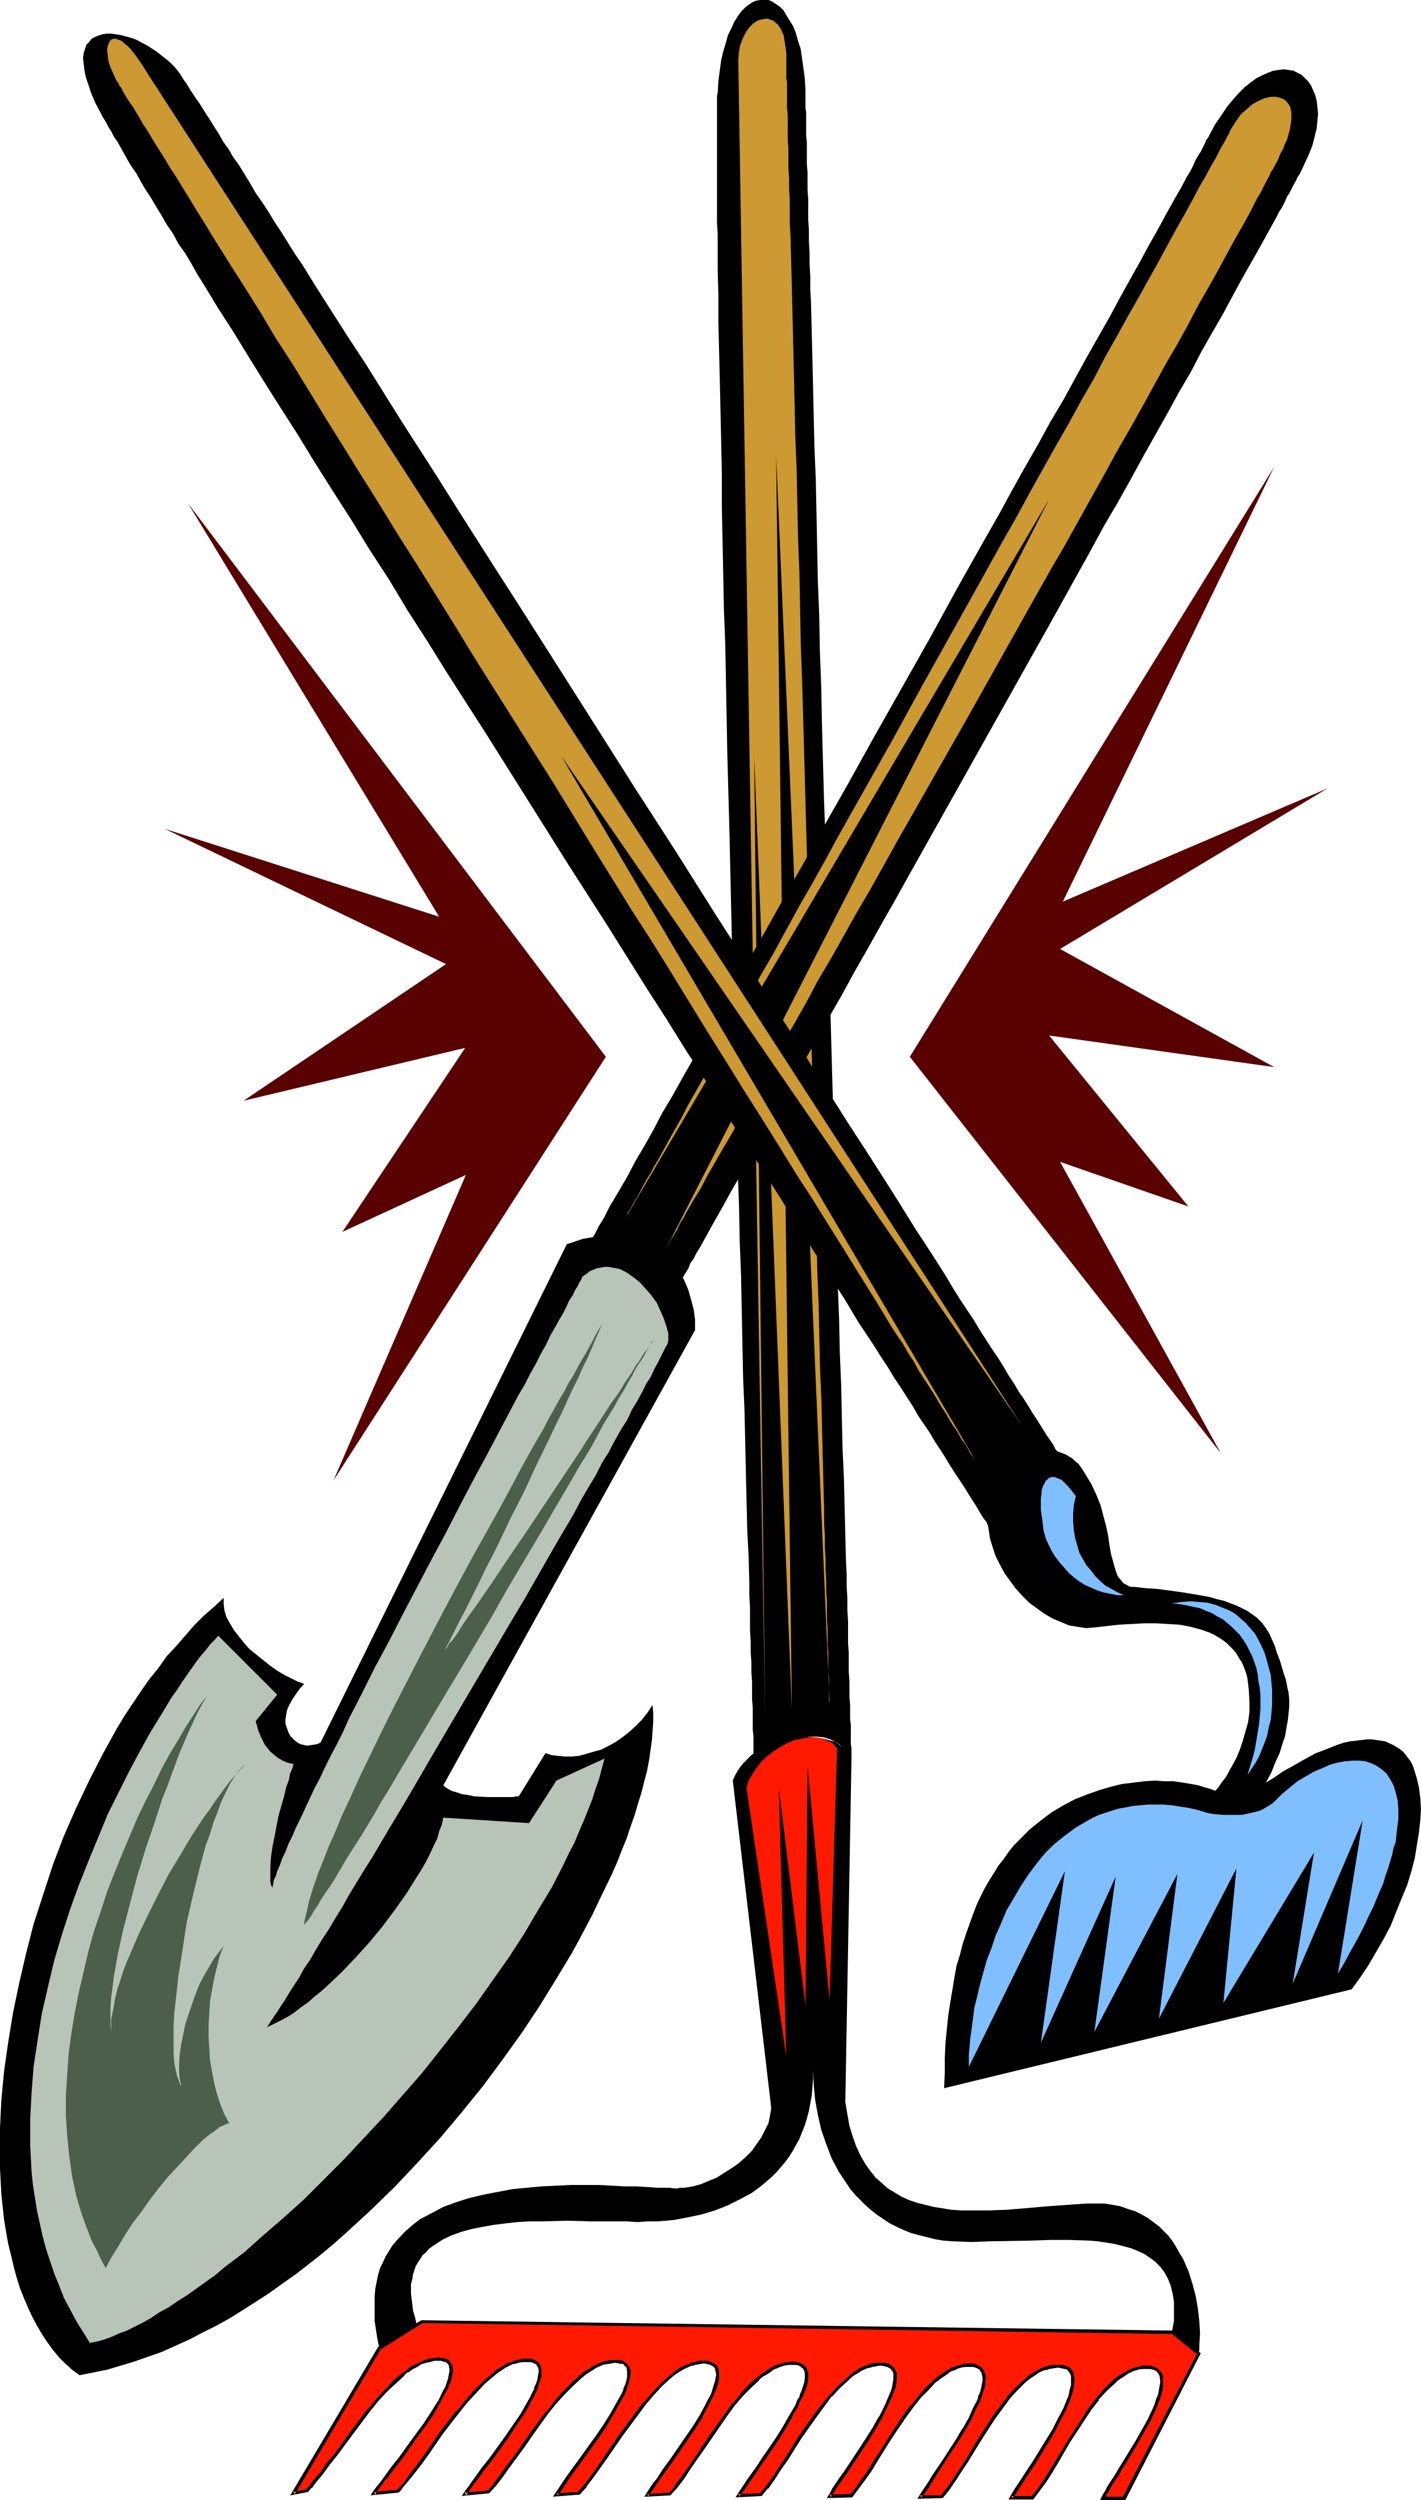
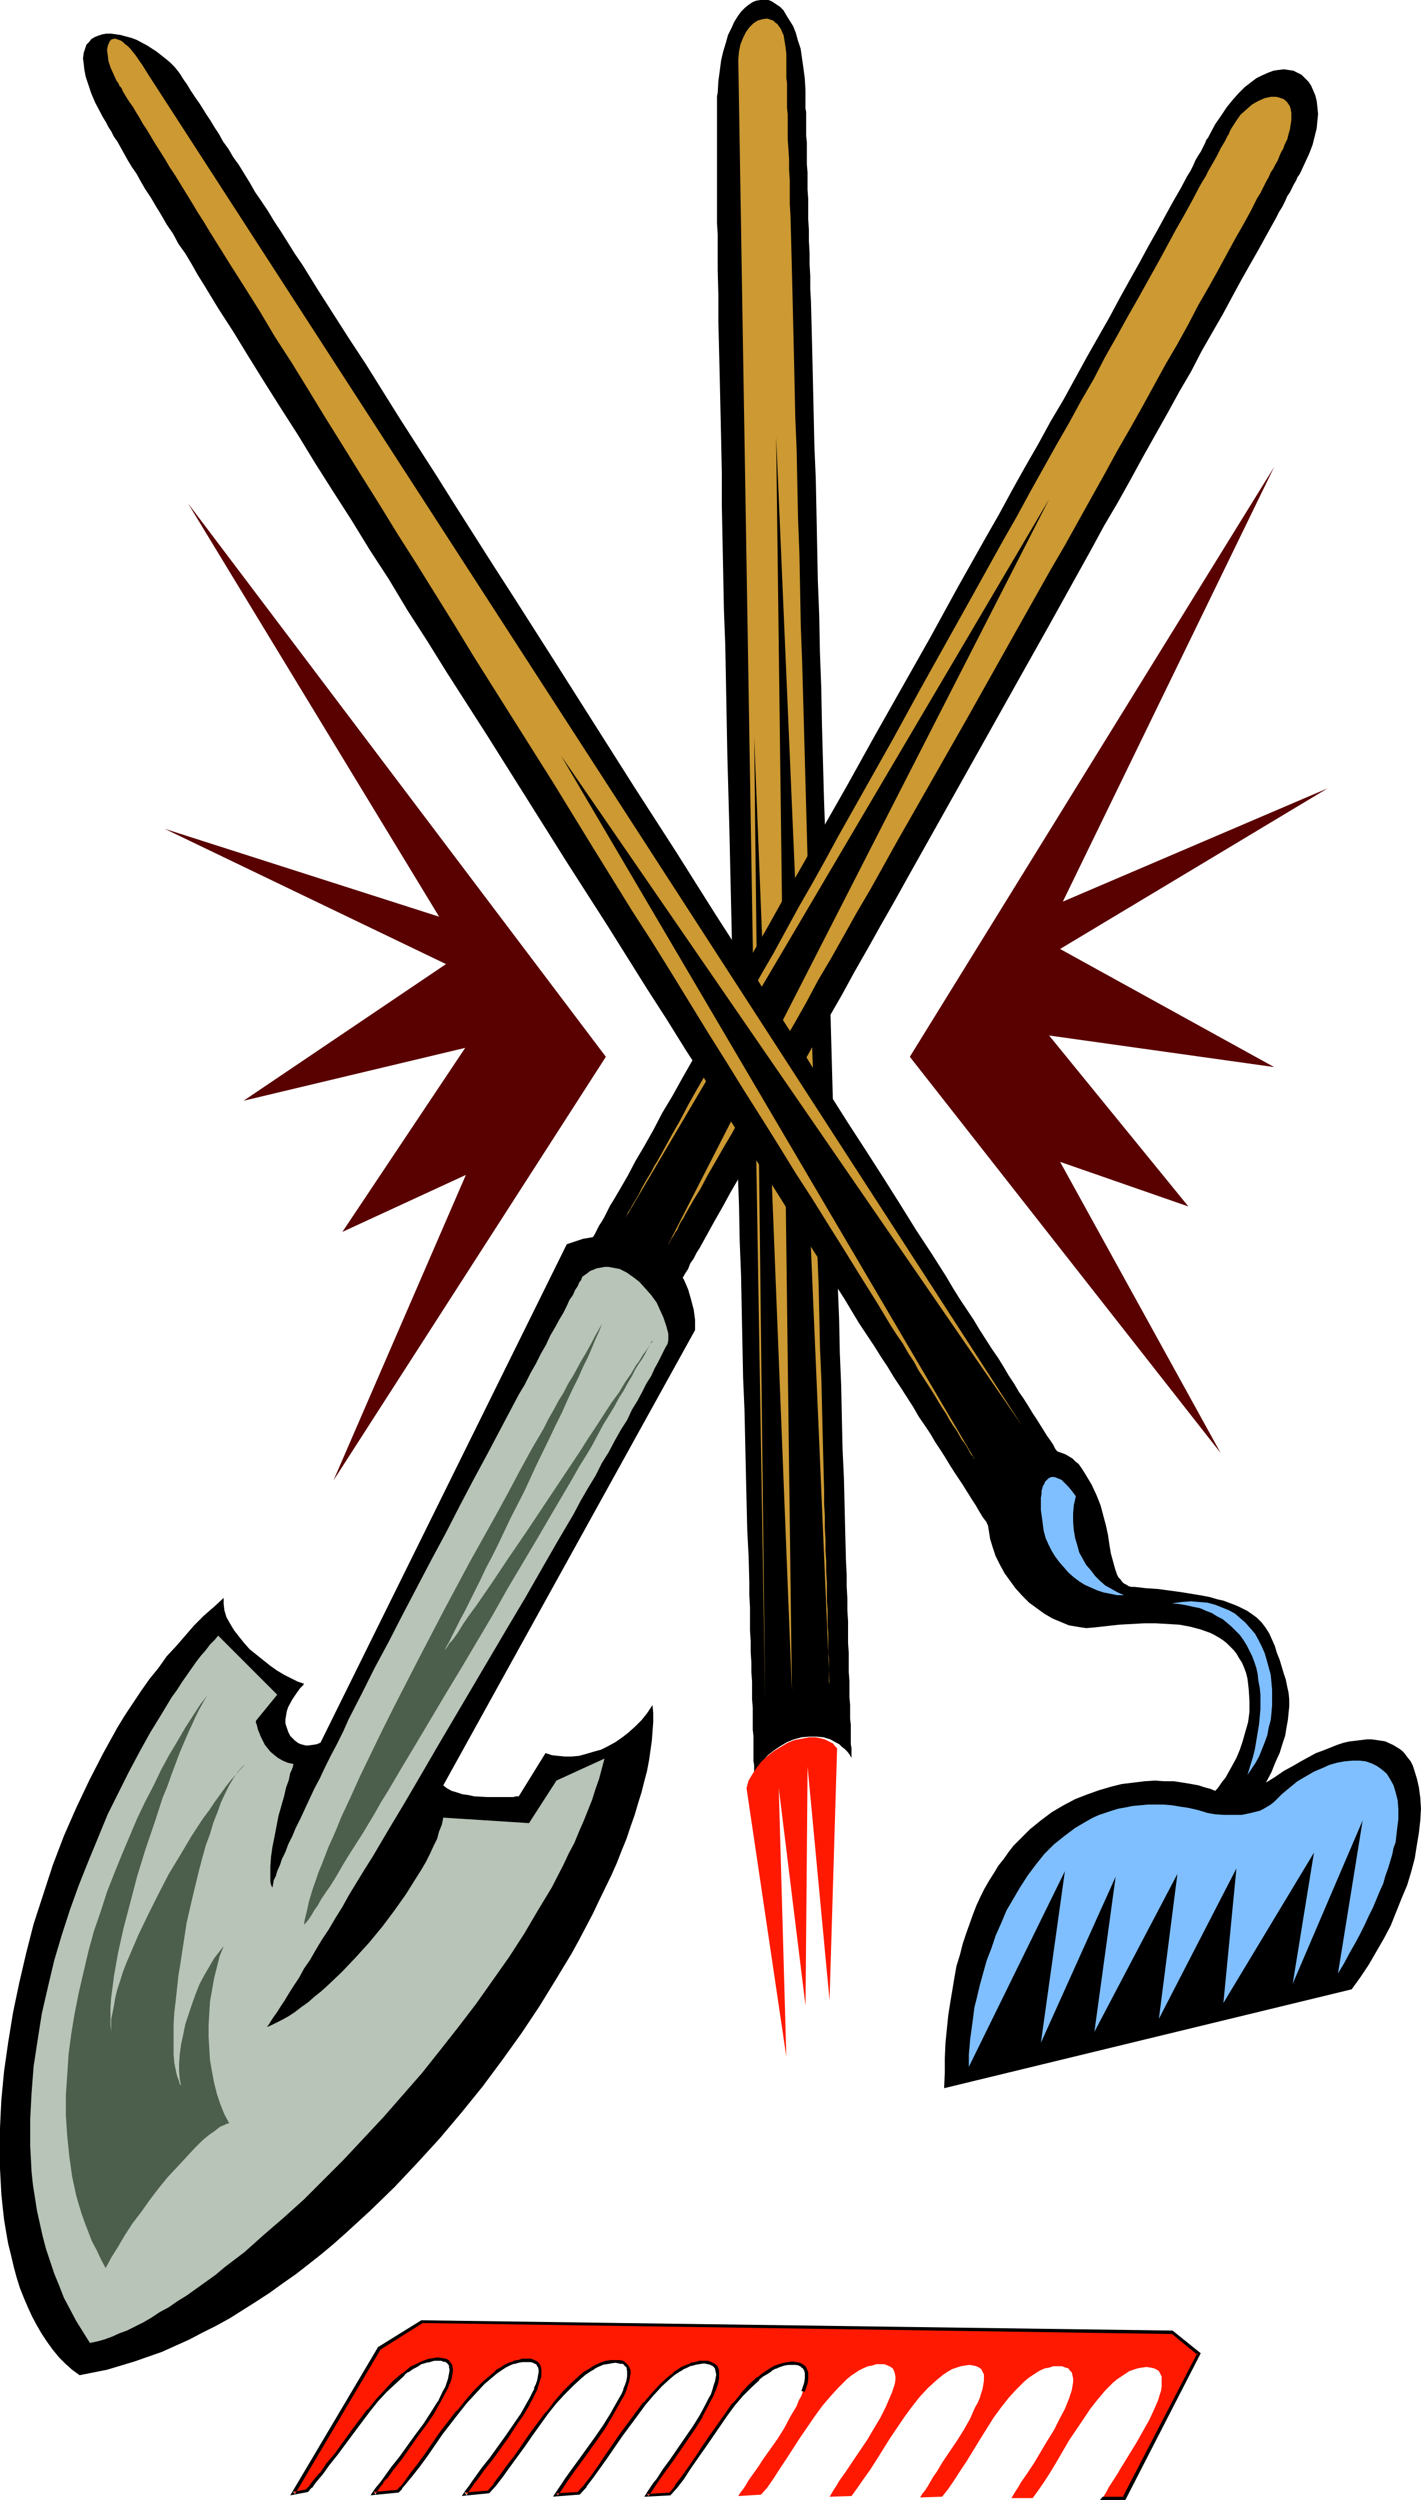
<svg xmlns="http://www.w3.org/2000/svg" xmlns:ns1="http://sodipodi.sourceforge.net/DTD/sodipodi-0.dtd" xmlns:ns2="http://www.inkscape.org/namespaces/inkscape" version="1.0" width="88.522mm" height="155.668mm" id="svg22" ns1:docname="Gardening Tools 2.wmf">
  <ns1:namedview id="namedview22" pagecolor="#ffffff" bordercolor="#000000" borderopacity="0.25" ns2:showpageshadow="2" ns2:pageopacity="0.0" ns2:pagecheckerboard="0" ns2:deskcolor="#d1d1d1" ns2:document-units="mm" />
  <defs id="defs1">
    <pattern id="WMFhbasepattern" patternUnits="userSpaceOnUse" width="6" height="6" x="0" y="0" />
  </defs>
  <path style="fill:#000000;fill-opacity:1;fill-rule:evenodd;stroke:none" d="m 200.484,413.673 v -0.485 -0.485 -1.293 l -0.162,-0.97 v -0.97 -0.97 -1.293 -1.293 l -0.162,-1.454 v -1.616 -1.616 l -0.162,-1.778 v -1.939 -1.939 l -0.162,-2.101 v -2.262 -2.262 l -0.162,-2.262 v -2.585 -2.585 l -0.162,-2.585 v -2.747 l -0.162,-2.909 v -2.747 l -0.162,-3.07 -0.162,-6.14 -0.162,-6.625 -0.162,-6.787 -0.323,-6.948 -0.162,-7.272 -0.162,-7.595 -0.323,-7.756 -0.162,-7.918 -0.323,-8.08 -0.162,-8.241 -0.162,-8.564 -0.323,-8.564 -0.323,-8.564 -0.162,-8.888 -0.485,-17.613 -0.969,-35.873 -0.646,-17.775 -0.485,-17.775 -0.162,-8.564 -0.323,-8.564 -0.162,-8.564 -0.323,-8.241 -0.162,-8.08 -0.162,-8.08 -0.162,-7.756 -0.323,-7.595 -0.162,-7.272 -0.162,-7.11 -0.162,-6.948 -0.162,-6.464 -0.162,-6.302 -0.162,-2.909 v -3.07 l -0.162,-2.747 v -2.747 l -0.162,-2.747 v -2.585 l -0.162,-2.585 V 49.124 46.861 l -0.162,-2.262 v -2.101 -1.939 l -0.162,-1.939 v -1.778 -1.778 -1.616 l -0.162,-1.454 v -1.454 -1.131 -1.131 -1.939 l -0.162,-0.808 v -1.616 -2.747 l -0.162,-2.747 -0.323,-2.424 -0.323,-2.262 -0.323,-2.262 -0.646,-1.939 -0.485,-1.778 -0.646,-1.616 -0.808,-1.293 -0.808,-1.293 -0.646,-1.131 -0.808,-0.808 -0.969,-0.646 L 181.744,0.323 180.937,0 h -0.969 -0.969 l -0.969,0.162 -0.808,0.323 -0.969,0.646 -0.808,0.646 -0.969,0.97 -0.808,1.131 -0.808,1.293 -0.646,1.454 -0.808,1.616 -0.485,1.778 -0.646,2.101 -0.485,2.101 -0.323,2.424 -0.323,2.424 -0.162,2.747 -0.162,0.808 v 0.808 0.97 1.131 1.293 15.998 2.262 2.262 2.585 2.585 l 0.162,2.585 v 2.747 2.747 2.909 l 0.162,5.979 v 6.302 l 0.162,6.625 0.162,6.787 0.162,7.11 0.162,7.272 0.162,7.595 v 7.756 l 0.162,7.918 0.162,8.08 0.162,8.403 0.323,8.403 0.162,8.403 0.162,8.726 0.162,8.726 0.485,17.613 0.808,35.712 0.485,17.775 0.485,17.613 0.162,8.564 0.323,8.564 0.162,8.564 0.323,8.241 0.162,8.241 0.162,7.918 0.162,7.918 0.323,7.595 0.162,7.272 0.162,7.272 0.162,6.948 0.162,6.625 0.323,6.302 0.162,6.14 v 2.909 l 0.162,2.909 v 2.747 2.585 l 0.162,2.585 v 2.585 l 0.162,2.424 v 2.262 l 0.162,2.262 v 2.101 2.101 l 0.162,1.939 v 1.778 1.778 1.616 l 0.162,1.454 v 1.454 1.293 1.131 1.131 0.97 l 0.162,0.808 v 1.293 0.485 0.646 l 0.808,-1.778 1.131,-1.454 1.292,-1.454 1.454,-1.131 1.454,-0.97 1.615,-0.97 1.616,-0.646 1.777,-0.485 1.777,-0.162 h 1.777 l 1.615,0.162 1.616,0.485 1.454,0.808 0.646,0.323 0.646,0.646 0.646,0.485 0.646,0.646 0.485,0.646 z" id="path1" />
-   <path style="fill:#cc9932;fill-opacity:1;fill-rule:evenodd;stroke:none" d="m 173.828,14.058 0.162,-1.939 0.323,-1.616 0.646,-1.616 0.646,-1.293 0.808,-1.131 0.969,-0.97 0.969,-0.646 1.131,-0.323 1.131,-0.162 0.485,0.162 0.485,0.162 0.485,0.162 0.485,0.485 0.485,0.323 0.323,0.485 0.485,0.646 0.323,0.808 0.323,0.646 0.162,0.97 0.162,0.97 0.162,1.131 0.162,1.293 v 1.454 1.616 0.808 1.939 l 0.162,1.131 v 1.293 1.454 1.454 1.616 l 0.162,1.616 v 1.939 1.939 1.939 l 0.162,2.101 v 2.262 2.262 l 0.162,2.585 v 2.424 l 0.162,2.585 v 2.747 2.747 l 0.162,2.747 0.162,5.979 0.162,6.302 0.162,6.464 0.162,6.948 0.162,6.948 0.162,7.272 0.162,7.595 0.323,7.756 0.162,7.918 0.162,8.08 0.323,8.241 0.162,8.403 0.162,8.564 0.323,8.564 0.485,17.452 0.485,17.775 0.485,17.775 0.323,17.775 0.485,17.613 0.323,8.726 0.162,8.564 0.323,8.403 0.162,8.403 0.162,8.08 0.162,8.08 0.323,7.918 0.162,7.595 0.162,7.433 0.323,7.272 0.162,6.948 0.162,6.787 0.162,6.464 0.162,6.14 v 2.909 l 0.162,2.909 v 2.747 l 0.162,2.747 v 2.585 l 0.162,2.585 v 2.424 l 0.162,2.424 v 2.262 2.101 l 0.162,2.101 v 1.939 1.939 l 0.162,1.616 v 1.778 1.454 1.454 l 0.162,1.293 v 1.293 0.97 0.97 0.97 1.293 l 0.162,0.485 v 0.485 l -12.601,-293.934 3.716,295.227 -8.885,-224.612 2.585,227.036 z" id="path2" />
-   <path style="fill:#000000;fill-opacity:1;fill-rule:evenodd;stroke:none" d="m 200.484,413.673 -0.323,-0.646 -0.323,-0.646 -0.485,-0.485 -0.646,-0.485 -0.646,-0.485 -0.646,-0.485 -0.808,-0.485 -0.969,-0.323 -1.777,-0.485 -2.1,-0.323 -2.1,-0.162 -2.262,0.162 -2.262,0.323 -2.262,0.646 -2.1,0.97 -1.131,0.485 -0.969,0.485 -0.969,0.646 -0.969,0.808 -0.808,0.808 -0.808,0.808 -0.808,0.97 -0.646,0.97 -0.646,1.131 -0.485,1.131 8.885,75.625 0.162,1.616 -0.323,1.778 -0.323,1.616 -0.808,1.616 -0.808,1.616 -1.131,1.616 -1.131,1.616 -1.454,1.454 -1.615,1.454 -1.616,1.131 -1.777,1.131 -1.777,1.131 -1.939,0.808 -1.939,0.808 -1.777,0.485 -1.939,0.323 h -0.485 -0.646 l -0.646,0.162 h -0.808 l -0.969,-0.162 h -0.808 -2.1 l -2.262,-0.162 -2.746,-0.162 h -2.746 l -2.908,-0.162 -3.069,-0.162 h -6.624 l -3.393,0.162 -3.393,0.162 -3.554,0.323 -3.393,0.323 -3.393,0.646 -3.393,0.646 -3.393,0.808 -3.069,0.97 -3.069,1.131 -2.746,1.454 -2.746,1.454 -1.292,0.97 -1.131,0.97 -1.131,0.97 -1.939,2.101 -0.969,1.131 -0.808,1.293 -0.808,1.293 -0.646,1.454 -0.646,1.293 -0.485,1.616 -0.323,1.616 -0.323,1.616 -0.162,1.778 v 1.778 1.939 2.101 l 0.323,2.101 0.323,2.101 0.485,2.262 10.016,-2.585 -0.646,-1.616 -0.646,-1.616 -0.323,-1.454 -0.485,-1.616 -0.162,-1.293 -0.162,-1.454 -0.162,-1.293 v -1.131 -1.131 l 0.323,-1.131 0.162,-1.131 0.323,-0.97 0.323,-0.97 0.485,-0.808 0.646,-0.97 0.485,-0.808 0.808,-0.646 0.646,-0.808 1.616,-1.131 1.777,-1.131 2.1,-0.97 2.262,-0.808 2.423,-0.646 2.423,-0.485 2.746,-0.485 2.585,-0.323 2.908,-0.323 2.908,-0.162 h 2.908 l 5.816,-0.162 5.816,0.162 h 5.654 2.746 l 2.423,0.162 2.423,-0.162 h 2.262 l 2.1,-0.162 1.777,-0.162 3.393,-0.646 3.069,-0.646 3.231,-0.97 2.908,-1.131 2.908,-1.454 2.746,-1.454 2.423,-1.778 2.423,-2.101 1.131,-1.131 1.939,-2.262 0.969,-1.293 0.808,-1.293 0.808,-1.454 0.808,-1.454 0.646,-1.616 0.646,-1.616 0.485,-1.616 0.485,-1.778 0.323,-1.778 0.323,-1.778 0.162,-1.939 0.162,-2.101 v -2.101 l 0.162,3.555 0.323,3.555 0.646,3.555 0.808,3.555 1.131,3.232 1.292,3.393 1.615,3.07 0.969,1.454 0.969,1.454 0.969,1.454 1.131,1.293 1.292,1.293 1.131,1.131 1.292,1.131 1.454,1.131 1.454,0.97 1.454,0.97 1.616,0.808 1.777,0.808 1.616,0.646 1.777,0.485 1.939,0.485 1.939,0.485 1.939,0.323 2.1,0.162 4.523,0.162 4.523,-0.162 9.37,-0.162 4.685,-0.162 h 4.523 l 4.523,0.162 2.1,0.162 2.1,0.323 1.939,0.323 1.939,0.485 1.777,0.485 1.616,0.646 1.454,0.646 1.454,0.97 1.292,0.97 1.131,1.131 0.969,1.293 0.808,1.454 0.646,1.616 0.485,1.939 0.323,1.939 v 2.101 2.424 l -0.485,2.585 6.3,5.171 0.162,-1.131 v -1.131 l 0.162,-2.585 -0.162,-2.747 -0.323,-2.909 -0.485,-2.909 -0.808,-3.07 -0.969,-3.07 -0.646,-1.454 -0.646,-1.454 -0.808,-1.293 -0.808,-1.454 -0.808,-1.293 -0.969,-1.293 -1.131,-1.131 -1.131,-1.131 -1.292,-0.97 -1.292,-0.97 -1.454,-0.808 -1.615,-0.808 -1.616,-0.485 -1.777,-0.646 -1.777,-0.323 -1.939,-0.323 h -2.1 -2.262 l -4.523,0.323 -4.523,0.323 -9.37,0.808 -4.523,0.162 h -4.523 -2.1 l -2.262,-0.162 -1.939,-0.323 -2.1,-0.323 -1.939,-0.485 -1.939,-0.485 -1.939,-0.646 -1.777,-0.808 -1.615,-0.97 -1.616,-0.97 -1.454,-1.293 -1.454,-1.293 -1.292,-1.616 -1.131,-1.616 -1.131,-1.939 -0.969,-2.101 -0.808,-2.262 -0.808,-2.585 -0.485,-2.747 -0.485,-2.909 z" id="path3" />
+   <path style="fill:#cc9932;fill-opacity:1;fill-rule:evenodd;stroke:none" d="m 173.828,14.058 0.162,-1.939 0.323,-1.616 0.646,-1.616 0.646,-1.293 0.808,-1.131 0.969,-0.97 0.969,-0.646 1.131,-0.323 1.131,-0.162 0.485,0.162 0.485,0.162 0.485,0.162 0.485,0.485 0.485,0.323 0.323,0.485 0.485,0.646 0.323,0.808 0.323,0.646 0.162,0.97 0.162,0.97 0.162,1.131 0.162,1.293 v 1.454 1.616 0.808 1.939 l 0.162,1.131 v 1.293 1.454 1.454 1.616 l 0.162,1.616 v 1.939 1.939 1.939 l 0.162,2.101 l 0.162,2.585 v 2.424 l 0.162,2.585 v 2.747 2.747 l 0.162,2.747 0.162,5.979 0.162,6.302 0.162,6.464 0.162,6.948 0.162,6.948 0.162,7.272 0.162,7.595 0.323,7.756 0.162,7.918 0.162,8.08 0.323,8.241 0.162,8.403 0.162,8.564 0.323,8.564 0.485,17.452 0.485,17.775 0.485,17.775 0.323,17.775 0.485,17.613 0.323,8.726 0.162,8.564 0.323,8.403 0.162,8.403 0.162,8.08 0.162,8.08 0.323,7.918 0.162,7.595 0.162,7.433 0.323,7.272 0.162,6.948 0.162,6.787 0.162,6.464 0.162,6.14 v 2.909 l 0.162,2.909 v 2.747 l 0.162,2.747 v 2.585 l 0.162,2.585 v 2.424 l 0.162,2.424 v 2.262 2.101 l 0.162,2.101 v 1.939 1.939 l 0.162,1.616 v 1.778 1.454 1.454 l 0.162,1.293 v 1.293 0.97 0.97 0.97 1.293 l 0.162,0.485 v 0.485 l -12.601,-293.934 3.716,295.227 -8.885,-224.612 2.585,227.036 z" id="path2" />
  <path style="fill:#ff1900;fill-opacity:1;fill-rule:evenodd;stroke:none" d="m 259.612,587.868 0.485,-0.808 0.485,-0.808 0.485,-0.97 0.646,-0.97 1.454,-2.262 0.646,-1.131 0.808,-1.293 3.069,-5.009 1.454,-2.585 1.454,-2.585 1.131,-2.424 0.485,-1.131 0.485,-1.131 0.323,-1.131 0.323,-0.97 0.162,-0.97 v -0.97 -0.808 -0.646 l -0.323,-0.646 -0.323,-0.646 -0.485,-0.323 -0.646,-0.323 -0.808,-0.162 -0.969,-0.162 -1.131,0.162 -0.969,0.162 -0.969,0.323 -0.969,0.323 -0.969,0.646 -0.969,0.646 -0.969,0.646 -0.969,0.808 -1.777,1.778 -1.777,2.101 -1.777,2.262 -1.615,2.424 -3.393,5.009 -2.908,5.009 -1.454,2.424 -1.454,2.262 -1.454,2.101 -1.292,1.778 h -5.008 l 0.485,-0.808 0.485,-0.808 0.646,-0.97 0.646,-1.131 1.454,-2.101 1.615,-2.424 3.069,-5.171 1.616,-2.585 1.292,-2.585 1.292,-2.424 0.969,-2.424 0.323,-0.97 0.323,-0.97 0.162,-0.97 0.162,-0.97 v -0.808 l -0.162,-0.808 -0.162,-0.646 -0.485,-0.485 -0.323,-0.485 -0.646,-0.162 -0.808,-0.323 h -0.969 -1.131 l -0.969,0.323 -0.969,0.162 -1.131,0.485 -0.808,0.485 -0.969,0.646 -0.969,0.646 -0.969,0.808 -1.939,1.939 -1.777,1.939 -1.777,2.262 -1.777,2.424 -3.231,5.171 -3.069,5.009 -1.616,2.424 -1.454,2.262 -1.454,2.101 -1.292,1.616 -5.17,0.162 0.485,-0.808 0.646,-0.808 0.646,-0.97 0.646,-1.131 0.646,-1.131 0.808,-1.131 1.454,-2.424 3.393,-5.009 1.616,-2.585 1.454,-2.585 1.131,-2.585 0.646,-1.131 0.485,-1.131 0.323,-1.131 0.323,-0.97 0.162,-0.97 0.162,-0.97 v -0.808 -0.646 l -0.323,-0.646 -0.323,-0.646 -0.485,-0.323 -0.646,-0.323 -0.646,-0.162 -0.969,-0.162 -1.131,0.162 -0.969,0.162 -0.969,0.323 -0.969,0.323 -1.131,0.646 -0.969,0.646 -0.808,0.646 -0.969,0.808 -1.939,1.778 -1.939,2.101 -1.777,2.262 -1.777,2.424 -3.393,5.009 -1.615,2.585 -1.616,2.585 -1.454,2.262 -1.616,2.262 -1.454,2.101 -1.292,1.778 -5.17,0.162 0.485,-0.808 0.485,-0.808 0.646,-0.97 0.646,-1.131 1.616,-2.262 1.615,-2.424 3.393,-5.009 1.616,-2.747 1.454,-2.424 1.292,-2.585 0.485,-1.131 0.485,-1.131 0.485,-1.131 0.323,-0.97 0.323,-0.97 0.162,-0.97 v -0.808 l -0.162,-0.808 -0.162,-0.485 -0.323,-0.646 -0.485,-0.323 -0.646,-0.323 -0.808,-0.323 h -0.969 -0.969 l -0.969,0.323 -0.969,0.162 -1.131,0.485 -0.969,0.485 -0.969,0.646 -0.969,0.646 -0.969,0.808 -1.939,1.939 -1.777,1.939 -1.939,2.262 -1.777,2.424 -3.554,5.171 -3.231,5.009 -1.615,2.424 -1.454,2.262 -1.454,2.101 -1.454,1.616 -5.331,0.323 0.485,-0.808 0.646,-0.808 0.646,-0.97 0.646,-1.131 1.615,-2.262 0.808,-1.131 0.808,-1.293 3.554,-5.009 1.615,-2.585 1.454,-2.747 1.454,-2.424 0.485,-1.293 0.646,-1.131 0.323,-0.97 0.485,-1.131 0.162,-0.97 0.162,-0.808 0.162,-0.808 -0.162,-0.808 -0.162,-0.646 -0.323,-0.485 -0.485,-0.485 -0.646,-0.323 -0.808,-0.162 h -0.808 -1.131 l -0.969,0.162 -0.969,0.323 -0.969,0.323 -1.131,0.646 -0.969,0.646 -0.969,0.646 -0.969,0.808 -1.939,1.778 -1.939,2.101 -1.939,2.262 -1.777,2.424 -3.554,5.009 -1.777,2.585 -0.808,1.293 -0.969,1.293 -1.454,2.424 -1.615,2.262 -1.616,1.939 -1.454,1.778 -5.331,0.323 0.485,-0.808 0.646,-0.808 0.646,-0.97 0.808,-1.131 1.454,-2.262 1.777,-2.262 3.554,-5.171 1.777,-2.585 1.616,-2.747 1.292,-2.424 0.646,-1.293 0.646,-1.131 0.323,-0.97 0.485,-1.131 0.323,-0.97 0.162,-0.97 v -0.808 -0.646 l -0.162,-0.646 -0.323,-0.646 -0.485,-0.323 -0.646,-0.323 -0.808,-0.162 -0.808,-0.162 -1.131,0.162 -0.969,0.162 -0.969,0.162 -0.969,0.485 -1.131,0.485 -0.969,0.646 -0.969,0.646 -0.969,0.808 -2.1,1.939 -1.939,1.939 -1.939,2.262 -1.777,2.424 -3.716,5.171 -3.554,5.009 -1.616,2.424 -1.615,2.262 -1.616,2.101 -1.454,1.778 -5.331,0.323 0.485,-0.808 0.646,-0.808 0.646,-0.97 0.646,-1.131 0.808,-0.97 0.808,-1.293 1.777,-2.262 3.716,-5.332 1.777,-2.585 1.615,-2.585 1.454,-2.585 0.646,-1.131 0.646,-1.131 0.485,-1.131 0.323,-0.97 0.323,-0.97 0.162,-0.97 v -0.808 -0.808 l -0.162,-0.646 -0.162,-0.485 -0.485,-0.485 -0.646,-0.162 -0.808,-0.323 h -0.808 -1.131 l -0.969,0.323 -0.969,0.162 -1.131,0.485 -0.969,0.485 -0.969,0.646 -0.969,0.646 -1.131,0.808 -1.939,1.778 -1.939,2.101 -1.939,2.262 -2.1,2.424 -3.716,5.009 -1.777,2.585 -1.777,2.585 -1.777,2.424 -1.615,2.262 -1.616,2.101 -1.454,1.778 -5.493,0.323 0.485,-0.646 0.646,-0.97 0.646,-0.97 0.808,-0.97 0.808,-1.131 0.808,-1.131 1.939,-2.424 3.716,-5.332 1.777,-2.585 1.777,-2.585 1.454,-2.585 0.646,-1.131 0.485,-1.131 0.646,-1.131 0.323,-1.131 0.323,-0.97 0.162,-0.808 0.162,-0.97 v -0.646 l -0.162,-0.646 -0.323,-0.646 -0.485,-0.323 -0.485,-0.323 -0.808,-0.162 -0.808,-0.162 -1.131,0.162 -0.969,0.162 -0.969,0.323 -1.131,0.323 -0.969,0.485 -0.969,0.646 -0.969,0.646 -1.131,0.808 -2.1,1.939 -1.939,1.939 -1.939,2.262 -2.1,2.424 -3.877,5.171 -3.554,5.171 -1.777,2.262 -1.777,2.262 -1.616,2.101 -0.808,0.97 -0.646,0.808 -5.654,0.485 0.485,-0.646 0.646,-0.97 0.808,-0.97 0.808,-0.97 1.616,-2.262 1.939,-2.424 3.716,-5.332 1.939,-2.585 1.777,-2.585 1.454,-2.585 1.292,-2.424 0.646,-1.131 0.323,-0.97 0.323,-0.97 0.323,-0.97 0.162,-0.808 v -0.808 l -0.162,-0.646 -0.323,-0.485 -0.485,-0.485 -0.485,-0.323 -0.808,-0.162 h -0.969 -0.969 l -0.969,0.162 -0.969,0.323 -1.131,0.485 -0.969,0.485 -0.969,0.485 -1.131,0.808 -0.969,0.808 -2.1,1.778 -2.1,2.101 -1.939,2.262 -2.1,2.424 -3.877,5.009 -3.716,5.171 -1.939,2.424 -1.616,2.262 -1.777,2.101 -0.646,0.97 -0.808,0.808 -3.231,0.646 20.194,-34.096 10.016,-6.302 176.575,2.424 6.3,5.171 -17.609,33.934 z" id="path4" />
-   <path style="fill:#000000;fill-opacity:1;fill-rule:evenodd;stroke:none" d="m 259.612,587.545 0.323,0.646 0.485,-0.808 v -0.162 l 0.485,-0.808 v 0.162 l 0.485,-0.97 0.646,-1.131 1.454,-2.101 0.646,-1.293 0.808,-1.131 3.069,-5.171 1.454,-2.585 v 0 l 1.454,-2.585 1.131,-2.424 0.485,-1.131 v -0.162 l 0.485,-1.131 0.323,-0.97 0.323,-1.131 v 0 l 0.162,-0.97 v -0.808 -0.97 -0.808 l -0.323,-0.646 -0.485,-0.646 -0.485,-0.485 -0.646,-0.323 h -0.162 l -0.808,-0.323 h -0.969 -1.131 v 0 l -0.969,0.323 h -0.162 l -0.969,0.323 -0.969,0.323 v 0 l -0.969,0.646 h -0.162 l -0.969,0.646 -0.969,0.646 v 0 l -0.969,0.808 -1.777,1.778 -1.777,2.101 v 0 l -1.777,2.262 -1.615,2.585 -3.231,5.009 -3.069,5.009 -1.454,2.424 -1.454,2.262 -1.454,2.101 -1.292,1.616 0.323,-0.162 h -5.008 l 0.323,0.646 0.485,-0.808 0.485,-0.808 0.646,-0.97 0.646,-0.97 1.454,-2.262 1.615,-2.424 3.069,-5.009 1.616,-2.747 v 0 l 1.292,-2.585 1.292,-2.424 0.969,-2.424 v 0 l 0.323,-0.97 0.323,-1.131 0.162,-0.97 v 0 l 0.162,-0.97 v -0.808 l -0.162,-0.808 -0.162,-0.808 -0.485,-0.646 -0.485,-0.485 -0.646,-0.162 -0.162,-0.162 -0.808,-0.162 h -0.969 -1.131 v 0 l -0.969,0.162 h -0.162 l -0.969,0.323 v 0 l -1.131,0.485 -0.808,0.485 h -0.162 l -0.969,0.646 -0.969,0.646 v 0.162 l -0.969,0.808 v 0 l -1.939,1.778 -1.777,1.939 v 0.162 l -1.777,2.262 -1.777,2.424 -3.231,5.009 -3.069,5.171 -1.616,2.424 -1.454,2.262 -1.454,1.939 -1.292,1.778 0.323,-0.162 h -5.17 l 0.323,0.646 0.485,-0.808 0.646,-0.808 0.646,-0.97 0.646,-0.97 0.646,-1.131 2.262,-3.555 3.393,-5.171 1.616,-2.585 v 0 l 1.454,-2.585 1.131,-2.585 0.646,-1.131 0.485,-1.131 v 0 l 0.323,-1.131 0.323,-0.97 0.323,-0.97 v -0.162 -0.808 -0.162 l 0.162,-0.808 -0.162,-0.808 -0.323,-0.646 -0.323,-0.646 -0.646,-0.485 -0.646,-0.323 -0.808,-0.323 h -0.969 -1.131 v 0 l -0.969,0.323 h -0.162 l -0.969,0.323 v 0 l -0.969,0.323 v 0 l -1.131,0.646 v 0 l -0.969,0.646 -0.969,0.646 -0.969,0.808 v 0 l -1.939,1.778 -1.777,2.101 v 0 l -1.777,2.262 h -0.162 l -1.777,2.424 -3.393,5.171 -1.615,2.585 -1.616,2.424 -1.454,2.424 -1.616,2.262 -1.454,2.101 -1.292,1.616 0.323,-0.162 -5.17,0.162 0.323,0.646 0.485,-0.808 0.485,-0.808 0.646,-0.97 0.646,-0.97 1.616,-2.262 1.615,-2.424 3.393,-5.171 1.615,-2.585 1.454,-2.585 v 0 l 1.292,-2.585 0.485,-1.131 0.485,-1.131 0.162,-0.162 0.323,-0.97 0.485,-1.131 0.162,-0.97 v 0 l 0.162,-0.97 v -0.808 -0.808 l -0.323,-0.646 -0.323,-0.646 -0.646,-0.485 -0.646,-0.485 -0.808,-0.162 h -1.131 -0.969 v 0 l -0.969,0.162 h -0.162 l -0.969,0.323 v 0 l -1.131,0.485 -0.969,0.485 v 0 l -0.969,0.646 -0.969,0.646 v 0.162 l -0.969,0.808 v 0 l -1.939,1.778 -1.939,2.101 v 0 l -1.939,2.262 v 0 l -1.777,2.424 -3.554,5.009 -3.231,5.171 -1.615,2.424 -1.454,2.262 -1.454,1.939 v 0 l -1.454,1.778 0.323,-0.162 -5.331,0.162 0.323,0.646 0.485,-0.808 0.646,-0.808 0.646,-0.97 0.646,-0.97 1.615,-2.262 0.808,-1.293 0.808,-1.131 3.554,-5.171 1.615,-2.585 1.454,-2.585 v -0.162 l 1.454,-2.424 0.485,-1.293 0.646,-1.131 v 0 l 0.485,-1.131 -0.808,-0.162 -0.485,1.131 h 0.162 l -0.646,0.97 -0.485,1.293 -1.454,2.424 v 0 l -1.454,2.585 -1.615,2.585 -3.554,5.171 -0.808,1.293 -0.808,1.131 -1.616,2.262 -0.646,0.97 -0.646,0.97 -0.646,0.97 -0.808,1.293 6.139,-0.323 1.454,-1.778 h 0.162 l 1.454,-2.101 1.454,-2.262 1.615,-2.262 3.231,-5.171 3.554,-5.009 1.777,-2.424 v 0 l 1.777,-2.424 v 0.162 l 1.939,-2.101 1.939,-1.778 v 0 l 0.808,-0.808 v 0 l 0.969,-0.646 1.131,-0.646 h -0.162 l 0.969,-0.485 1.131,-0.485 -0.162,0.162 1.131,-0.323 h -0.162 l 1.131,-0.162 h -0.162 l 0.969,-0.162 0.969,0.162 v 0 l 0.646,0.162 v 0 l 0.646,0.323 -0.162,-0.162 0.485,0.485 v 0 l 0.323,0.485 v -0.162 l 0.162,0.646 v 0 0.646 0 0.808 0 l -0.162,0.808 v 0 l -0.162,0.97 -0.323,0.97 -0.485,1.131 v 0 l -0.485,1.131 -0.485,1.131 -1.292,2.585 v -0.162 l -1.454,2.585 -1.616,2.585 -3.393,5.171 -1.615,2.424 -1.616,2.262 -0.646,0.97 -0.646,0.97 -0.485,0.97 -0.808,1.293 5.977,-0.162 1.454,-1.939 1.454,-1.939 1.616,-2.262 1.454,-2.424 1.616,-2.585 1.615,-2.585 3.393,-5.009 1.777,-2.424 v 0 l 1.777,-2.262 v 0 l 1.939,-1.939 1.777,-1.939 v 0.162 l 0.969,-0.808 0.969,-0.646 0.969,-0.646 h -0.162 l 1.131,-0.646 v 0.162 l 0.969,-0.485 h -0.162 l 1.131,-0.323 h -0.162 l 1.131,-0.162 h -0.162 1.131 0.969 -0.162 l 0.646,0.162 v 0 l 0.646,0.323 v 0 l 0.485,0.323 h -0.162 l 0.323,0.485 v -0.162 l 0.162,0.646 v 0 l 0.162,0.808 v -0.162 0.808 0 l -0.162,0.97 v -0.162 l -0.162,0.97 -0.323,1.131 -0.485,0.97 h 0.162 l -0.485,1.131 -0.646,1.131 -1.131,2.585 -1.454,2.585 v -0.162 l -1.616,2.747 -3.231,5.009 -2.423,3.555 -0.646,1.131 -0.646,0.97 -0.646,0.97 -0.646,0.97 -0.808,1.293 5.977,-0.162 1.454,-1.778 1.454,-2.101 1.454,-2.262 1.615,-2.424 3.069,-5.009 3.231,-5.009 1.777,-2.424 1.777,-2.424 -0.162,0.162 1.939,-2.101 1.777,-1.778 v 0 l 0.969,-0.808 v 0 l 0.969,-0.646 0.969,-0.646 h -0.162 l 0.969,-0.485 1.131,-0.485 -0.162,0.162 1.131,-0.323 h -0.162 l 1.131,-0.162 h -0.162 l 1.131,-0.162 0.969,0.162 h -0.162 l 0.808,0.162 v 0 l 0.646,0.162 h -0.162 l 0.485,0.485 -0.162,-0.162 0.485,0.646 -0.162,-0.162 0.323,0.646 v 0 0.646 0 0.808 0 0.808 0 l -0.323,0.97 -0.162,0.97 -0.323,1.131 v -0.162 l -0.969,2.424 -1.292,2.424 -1.292,2.585 v 0 l -1.615,2.585 -3.069,5.009 -1.616,2.424 -1.454,2.262 -0.646,0.97 -0.646,0.97 -0.485,0.808 -0.808,1.454 h 5.816 l 1.454,-1.939 1.454,-1.939 1.454,-2.262 1.454,-2.424 2.908,-5.009 3.393,-5.171 1.615,-2.424 1.777,-2.262 h -0.162 l 1.777,-1.939 1.939,-1.778 0.808,-0.808 v 0 l 0.969,-0.646 0.969,-0.646 v 0 l 0.969,-0.646 -0.162,0.162 0.969,-0.485 1.131,-0.323 h -0.162 l 1.131,-0.162 h -0.162 1.131 0.969 -0.162 l 0.808,0.162 v 0 l 0.646,0.323 -0.162,-0.162 0.485,0.485 v 0 l 0.323,0.485 v 0 l 0.323,0.646 -0.162,-0.162 0.162,0.808 v -0.162 0.808 0 l -0.162,0.808 -0.162,0.97 v 0 l -0.162,0.97 -0.485,1.131 -0.323,1.131 v 0 l -0.485,1.131 -1.131,2.424 -1.454,2.585 v 0 l -1.454,2.585 -3.069,5.009 -0.808,1.293 -0.646,1.131 -1.454,2.262 -0.646,0.97 -0.485,0.97 v 0 l -0.485,0.808 v 0 l -0.808,1.454 z" id="path5" />
  <path style="fill:#000000;fill-opacity:1;fill-rule:evenodd;stroke:none" d="m 189.499,562.822 0.323,-0.97 0.323,-0.97 v 0 l 0.162,-0.97 v 0 -0.808 -0.162 -0.646 l -0.323,-0.808 -0.323,-0.646 -0.646,-0.485 -0.646,-0.323 -0.808,-0.162 -0.969,-0.162 -1.131,0.162 v 0 l -0.969,0.162 v 0 l -1.131,0.323 -0.969,0.323 v 0 l -1.131,0.646 v 0 l -0.969,0.646 -0.969,0.646 v 0 l -0.969,0.808 h -0.162 l -1.939,1.778 -1.939,2.101 v 0.162 l -1.777,2.101 h -0.162 l -1.777,2.585 -3.554,5.009 -1.777,2.585 -0.808,1.293 -2.423,3.555 -1.616,2.262 -1.615,2.101 h 0.162 l -1.454,1.778 0.162,-0.162 -5.331,0.323 0.323,0.485 0.485,-0.646 0.646,-0.97 0.646,-0.97 0.646,-0.97 1.615,-2.262 1.777,-2.424 3.554,-5.171 1.777,-2.585 1.615,-2.585 v -0.162 l 1.292,-2.424 0.646,-1.293 0.646,-1.131 0.323,-0.97 0.162,-0.162 0.323,-0.97 0.323,-0.97 v -0.162 l 0.162,-0.808 v -0.162 -0.808 0 -0.808 0 l -0.162,-0.646 -0.323,-0.646 -0.646,-0.485 -0.646,-0.323 -0.808,-0.323 h -0.969 -1.131 v 0 l -0.969,0.323 h -0.162 l -0.969,0.162 v 0.162 l -0.969,0.323 -1.131,0.485 v 0 l -0.969,0.646 -0.969,0.646 v 0.162 l -1.131,0.808 v 0 l -1.939,1.778 -1.939,2.101 v 0 l -1.939,2.262 h -0.162 l -1.777,2.424 -3.716,5.009 -3.554,5.171 -1.616,2.424 -1.615,2.262 -1.616,2.101 0.162,-0.162 -1.615,1.778 h 0.323 l -5.331,0.323 0.323,0.485 0.485,-0.646 0.646,-0.97 0.646,-0.97 0.646,-0.97 0.808,-1.131 0.808,-1.131 1.777,-2.424 3.716,-5.171 1.777,-2.585 1.615,-2.747 v 0 l 1.454,-2.585 0.646,-1.131 0.646,-1.131 0.485,-1.131 v 0 l 0.323,-1.131 0.323,-0.97 0.162,-0.808 v -0.162 l 0.162,-0.808 v -0.808 l -0.323,-0.808 -0.323,-0.485 -0.485,-0.485 -0.646,-0.485 -0.808,-0.162 h -0.969 -1.131 v 0 l -0.969,0.162 h -0.162 l -0.969,0.323 v 0 l -1.131,0.485 -0.969,0.485 v 0 l -0.969,0.646 -1.131,0.646 v 0 l -0.969,0.808 v 0 l -2.1,1.939 -1.939,1.939 -1.939,2.262 v 0 l -1.939,2.585 h -0.162 l -3.716,5.009 -1.777,2.585 -1.777,2.585 -1.777,2.262 -1.615,2.262 -1.616,2.101 h 0.162 l -1.615,1.778 0.323,-0.162 -5.654,0.485 0.485,0.646 0.485,-0.808 0.646,-0.97 0.646,-0.97 0.808,-0.97 0.808,-1.131 0.808,-1.131 1.939,-2.424 3.716,-5.171 1.777,-2.747 1.777,-2.585 1.454,-2.424 v -0.162 l 0.646,-1.131 1.131,-2.262 v 0 l 0.323,-1.131 0.323,-0.97 0.323,-0.97 v 0 -0.808 -0.97 l -0.162,-0.646 -0.323,-0.646 -0.485,-0.485 -0.646,-0.323 -0.808,-0.323 h -0.969 -1.131 v 0 l -0.969,0.323 h -0.162 l -0.969,0.162 v 0.162 l -1.131,0.323 -0.969,0.485 v 0 l -0.969,0.646 -1.131,0.646 v 0.162 l -0.969,0.808 v 0 l -2.1,1.778 -2.1,2.101 -1.939,2.262 v 0 l -1.939,2.424 h -0.162 l -3.877,5.009 -3.554,5.171 -1.777,2.424 -1.777,2.262 v 0 l -1.454,2.101 -0.808,0.97 v -0.162 l -0.808,0.97 0.162,-0.162 -5.493,0.485 0.323,0.646 0.485,-0.808 0.646,-0.97 0.808,-0.97 h -0.162 l 0.808,-0.97 h 0.162 l 1.616,-2.262 1.939,-2.424 3.716,-5.332 1.939,-2.585 1.777,-2.585 1.454,-2.585 v 0 l 1.292,-2.424 0.646,-1.131 0.323,-0.97 0.162,-0.162 0.323,-0.97 0.162,-0.808 v -0.162 l 0.162,-0.808 v -0.808 l -0.808,-0.485 h -0.162 l 0.162,0.646 v -0.162 0.808 -0.162 l -0.162,0.97 v -0.162 l -0.162,0.97 -0.323,0.97 v 0 l -0.323,0.97 -0.646,1.131 -1.131,2.424 v -0.162 l -1.615,2.585 -1.777,2.747 -1.939,2.585 -3.716,5.171 -1.939,2.424 -1.616,2.262 v 0 l -0.808,1.131 v 0 l -0.808,0.97 -0.646,0.808 -0.969,1.454 6.624,-0.646 0.808,-0.808 v -0.162 l 0.808,-0.97 1.616,-1.939 v 0 l 1.777,-2.262 1.777,-2.424 3.554,-5.171 3.877,-5.009 v 0 l 1.939,-2.424 v 0 l 2.1,-2.262 1.939,-2.101 2.1,-1.778 v 0 l 0.969,-0.808 v 0 l 0.969,-0.646 0.969,-0.646 v 0 l 0.969,-0.485 1.131,-0.485 -0.162,0.162 1.131,-0.323 h -0.162 l 1.131,-0.162 h -0.162 1.131 0.808 v 0 l 0.646,0.162 v 0 l 0.485,0.323 v -0.162 l 0.485,0.485 -0.162,-0.162 0.323,0.646 v -0.162 l 0.162,0.646 v 0 0.646 0 l -0.162,0.808 v 0 l -0.162,0.97 -0.323,0.97 -0.485,0.97 h 0.162 l -1.131,2.262 -0.646,1.131 v 0 l -1.454,2.585 -1.777,2.585 -1.777,2.585 -3.716,5.171 -1.939,2.424 -0.808,1.131 -0.808,1.131 -0.808,1.131 -0.646,0.97 -0.646,0.808 -0.969,1.454 6.462,-0.646 1.615,-1.778 v 0 l 1.616,-2.101 1.615,-2.262 1.777,-2.424 1.777,-2.424 1.777,-2.585 3.716,-5.171 v 0 l 1.939,-2.424 v 0 l 1.939,-2.101 2.1,-2.101 1.939,-1.778 v 0 l 0.969,-0.808 v 0 l 0.969,-0.646 1.131,-0.646 h -0.162 l 0.969,-0.485 1.131,-0.485 h -0.162 l 1.131,-0.162 h -0.162 l 1.131,-0.162 h -0.162 l 1.131,-0.162 0.808,0.162 v 0 l 0.646,0.162 v -0.162 l 0.646,0.323 h -0.162 l 0.485,0.485 v -0.162 l 0.323,0.646 -0.162,-0.162 0.162,0.646 v -0.162 0.808 0.808 -0.162 l -0.162,0.97 -0.323,0.97 -0.485,1.131 0.162,-0.162 -0.485,1.131 -0.646,1.131 -0.646,1.131 -1.454,2.585 v 0 l -1.615,2.585 -1.777,2.585 -3.716,5.171 -1.777,2.424 -0.808,1.131 -0.808,1.131 -0.646,0.97 -0.646,0.97 -0.646,0.97 -0.969,1.454 6.3,-0.485 1.615,-1.778 v -0.162 l 1.616,-2.101 1.615,-2.262 1.616,-2.262 3.554,-5.171 3.716,-5.009 1.777,-2.424 v 0 l 1.939,-2.262 v 0 l 1.939,-2.101 1.939,-1.778 v 0 l 0.969,-0.808 v 0 l 0.969,-0.646 1.131,-0.646 h -0.162 l 1.131,-0.485 0.969,-0.485 -0.162,0.162 1.131,-0.323 h -0.162 l 1.131,-0.162 h -0.162 l 1.131,-0.162 0.808,0.162 v 0 l 0.808,0.162 h -0.162 l 0.646,0.323 -0.162,-0.162 0.485,0.485 v 0 l 0.323,0.485 -0.162,-0.162 0.162,0.646 v 0 l 0.162,0.808 v -0.162 l -0.162,0.808 v 0 l -0.162,0.97 V 560.398 l -0.323,0.97 -0.323,1.131 v 0 l -0.323,0.97 -0.646,1.131 -0.646,1.293 -1.292,2.424 v 0 l -1.616,2.585 -1.777,2.585 -3.554,5.171 -1.777,2.424 -1.454,2.262 -0.808,0.97 -0.646,0.97 -0.646,0.97 -0.808,1.293 6.139,-0.323 1.615,-1.778 v 0 l 1.616,-2.101 1.454,-2.262 2.585,-3.717 0.808,-1.131 1.777,-2.585 3.554,-5.171 1.777,-2.424 v 0 l 1.939,-2.262 v 0 l 1.939,-1.939 1.939,-1.778 h -0.162 l 0.969,-0.808 v 0 l 1.131,-0.646 0.969,-0.646 h -0.162 l 1.131,-0.646 -0.162,0.162 1.131,-0.485 0.969,-0.323 v 0 l 0.969,-0.162 h -0.162 1.131 0.808 v 0 l 0.808,0.162 h -0.162 l 0.646,0.323 h -0.162 l 0.485,0.323 v 0 l 0.323,0.485 v 0 l 0.162,0.646 v -0.162 0.808 0 0.808 -0.162 l -0.162,0.97 v 0 l -0.323,0.97 -0.323,0.97 z" id="path6" />
  <path style="fill:#000000;fill-opacity:1;fill-rule:evenodd;stroke:none" d="m 106.623,557.328 -0.162,-0.808 -0.323,-0.485 -0.485,-0.646 -0.646,-0.323 -0.969,-0.162 -0.969,-0.162 -0.969,0.162 v 0 l -0.969,0.162 h -0.162 l -0.969,0.323 v 0 l -1.131,0.485 -0.969,0.485 v 0 l -1.131,0.485 -0.969,0.808 v 0 l -0.969,0.808 h -0.162 l -2.1,1.778 -1.939,2.101 -2.1,2.262 -1.939,2.424 h -0.162 l -3.877,5.171 -3.716,5.171 -1.939,2.262 -1.616,2.424 v -0.162 l -1.777,2.101 v 0 l -0.646,0.97 v 0 l -0.808,0.808 h 0.162 l -3.231,0.646 0.485,0.485 20.194,-34.096 -0.162,0.162 10.016,-6.302 h -0.162 l 176.575,2.585 -0.162,-0.162 6.3,5.171 -0.162,-0.485 -17.609,33.934 0.323,-0.162 h -5.008 l -0.646,0.808 h 5.977 l 17.771,-34.581 -6.624,-5.333 -176.898,-2.424 -10.178,6.302 -20.678,34.904 4.2,-0.808 0.808,-0.97 h 0.162 l 0.646,-0.97 v 0 l 1.616,-1.939 0.162,-0.162 1.616,-2.262 1.939,-2.424 3.716,-5.009 3.877,-5.171 v 0 l 1.939,-2.424 2.1,-2.262 2.1,-1.939 2.1,-1.939 h -0.162 l 0.969,-0.808 v 0.162 l 1.131,-0.808 0.969,-0.485 v 0 l 0.969,-0.646 1.131,-0.323 h -0.162 l 1.131,-0.162 h -0.162 l 1.131,-0.323 h -0.162 0.969 0.969 -0.162 l 0.808,0.323 v -0.162 l 0.485,0.323 v 0 l 0.323,0.323 v 0 l 0.323,0.485 z" id="path7" />
  <path style="fill:#ff1900;fill-opacity:1;fill-rule:evenodd;stroke:none" d="m 183.36,420.783 6.3,51.224 0.485,-56.234 5.17,54.941 1.777,-59.304 -0.485,-0.485 -0.485,-0.646 -0.646,-0.323 -0.646,-0.323 -0.646,-0.323 -0.646,-0.162 -1.454,-0.323 h -1.616 l -1.615,0.323 -1.777,0.323 -1.616,0.646 -1.615,0.97 -1.616,0.97 -1.454,1.131 -1.454,1.293 -1.131,1.454 -0.969,1.454 -0.969,1.616 -0.485,1.778 9.37,63.182 z" id="path8" />
  <path style="fill:#000000;fill-opacity:1;fill-rule:evenodd;stroke:none" d="m 137.156,295.389 v -0.162 h 0.162 l 0.162,-0.323 0.162,-0.323 0.162,-0.323 0.323,-0.485 0.323,-0.485 0.323,-0.646 0.323,-0.646 0.485,-0.808 0.485,-0.808 0.485,-0.97 0.485,-0.97 0.646,-0.97 0.646,-1.131 0.646,-1.293 0.646,-1.293 0.808,-1.293 1.616,-2.747 1.777,-3.07 1.777,-3.393 2.1,-3.555 2.1,-3.717 2.1,-4.04 2.423,-4.04 2.423,-4.363 2.585,-4.525 2.585,-4.686 2.746,-4.848 2.746,-4.848 2.908,-5.171 2.908,-5.171 3.069,-5.333 3.069,-5.494 3.069,-5.494 3.231,-5.656 3.069,-5.656 6.624,-11.635 6.462,-11.635 13.247,-23.431 6.462,-11.796 6.462,-11.473 3.231,-5.656 3.069,-5.656 3.069,-5.494 3.069,-5.333 2.908,-5.333 3.069,-5.171 2.746,-5.009 2.746,-5.009 2.746,-4.848 2.585,-4.525 2.423,-4.525 2.423,-4.363 2.262,-4.04 2.1,-3.878 2.1,-3.717 1.939,-3.555 1.777,-3.232 1.777,-3.07 1.454,-2.747 0.808,-1.293 0.646,-1.293 0.485,-1.131 0.646,-1.131 0.646,-0.97 0.485,-0.97 0.485,-0.97 0.323,-0.808 0.485,-0.646 0.323,-0.646 1.292,-2.424 1.454,-2.101 1.292,-1.939 1.454,-1.778 1.292,-1.454 1.454,-1.454 1.454,-1.131 1.292,-0.97 1.292,-0.646 1.454,-0.646 1.292,-0.485 1.131,-0.162 1.292,-0.162 1.131,0.162 1.131,0.162 0.969,0.485 0.969,0.485 0.808,0.808 0.808,0.808 0.646,0.97 0.485,1.131 0.485,1.131 0.323,1.293 0.162,1.454 0.162,1.616 -0.162,1.616 -0.162,1.778 -0.485,1.939 -0.485,1.939 -0.808,2.101 -0.969,2.101 -0.969,2.101 -0.323,0.646 -0.485,0.646 -0.323,0.808 -0.485,0.808 -0.485,0.97 -0.485,0.97 -0.646,0.97 -0.485,1.131 -0.646,1.293 -0.808,1.293 -0.646,1.293 -0.808,1.454 -1.615,2.909 -1.777,3.232 -1.939,3.393 -2.1,3.717 -2.1,3.878 -2.262,4.201 -2.423,4.201 -2.585,4.525 -2.423,4.686 -2.746,4.686 -2.746,5.009 -2.908,5.171 -2.908,5.171 -2.908,5.333 -3.069,5.494 -3.231,5.494 -3.069,5.656 -3.231,5.817 -6.462,11.635 -6.624,11.796 -13.409,23.915 -6.624,11.796 -6.624,11.796 -3.231,5.817 -3.231,5.656 -3.069,5.494 -3.231,5.656 -2.908,5.333 -3.069,5.333 -2.908,5.171 -2.908,5.171 -2.746,4.848 -2.585,4.686 -2.585,4.686 -2.585,4.363 -2.262,4.363 -2.262,3.878 -2.262,3.878 -1.939,3.555 -1.939,3.393 -1.777,3.232 -1.615,2.909 -0.808,1.293 -0.646,1.293 -0.808,1.131 -0.485,1.293 -0.646,0.97 -0.646,1.131 -0.485,0.808 -0.485,0.97 -0.485,0.808 -0.323,0.646 -0.323,0.646 -0.323,0.485 -0.323,0.485 -0.162,0.323 -0.162,0.323 -0.162,0.323 h -0.162 v 0.162 -1.293 l -0.485,-1.131 -0.646,-1.131 -0.808,-1.293 -0.808,-1.131 -1.292,-1.131 -1.292,-0.97 -1.454,-0.97 -1.454,-0.808 -1.616,-0.646 -1.615,-0.646 -1.777,-0.485 -1.777,-0.162 -1.777,-0.162 -1.615,0.162 z" id="path9" />
  <path style="fill:#cc9932;fill-opacity:1;fill-rule:evenodd;stroke:none" d="m 147.334,286.501 v 0 l 0.162,-0.162 v -0.162 l 0.162,-0.323 0.162,-0.485 0.323,-0.485 0.323,-0.485 0.323,-0.646 0.485,-0.808 0.485,-0.808 0.485,-0.808 0.485,-0.97 0.485,-0.97 0.646,-1.131 0.646,-1.131 0.808,-1.293 0.646,-1.293 0.808,-1.293 1.615,-2.909 1.777,-3.232 1.939,-3.393 1.939,-3.717 2.1,-3.717 2.423,-4.201 2.262,-4.201 2.585,-4.363 2.585,-4.686 2.585,-4.686 2.746,-5.009 2.908,-5.009 2.908,-5.333 2.908,-5.332 3.069,-5.333 3.069,-5.494 3.069,-5.656 6.462,-11.473 6.462,-11.473 6.462,-11.796 13.086,-23.431 6.462,-11.635 3.231,-5.656 3.069,-5.656 3.069,-5.494 3.069,-5.494 3.069,-5.333 2.908,-5.333 2.908,-5.009 2.585,-5.009 2.746,-4.848 2.585,-4.686 2.585,-4.525 2.423,-4.363 2.262,-4.04 2.1,-3.878 2.1,-3.878 1.939,-3.393 1.777,-3.232 1.615,-3.07 0.808,-1.454 0.808,-1.293 0.646,-1.293 0.646,-1.131 0.646,-1.131 0.646,-1.131 0.485,-0.97 0.485,-0.97 0.485,-0.808 0.485,-0.808 0.323,-0.646 0.323,-0.646 0.323,-0.485 0.162,-0.485 0.162,-0.323 0.162,-0.323 1.131,-1.778 1.131,-1.616 1.454,-1.293 1.292,-1.131 1.454,-0.808 1.454,-0.646 1.454,-0.323 h 0.646 0.646 l 0.646,0.162 0.485,0.162 0.485,0.162 0.485,0.323 0.485,0.485 0.323,0.485 0.323,0.485 0.162,0.646 0.162,0.808 v 0.808 0.97 l -0.162,0.97 -0.162,1.131 -0.323,1.131 -0.323,1.293 -0.646,1.293 -0.162,0.485 -0.162,0.485 -0.323,0.485 -0.323,0.646 -0.323,0.808 -0.323,0.808 -0.485,0.808 -0.485,0.97 -0.646,0.97 -0.485,1.131 -0.646,1.131 -0.646,1.293 -0.646,1.293 -0.808,1.293 -1.454,2.909 -1.777,3.232 -1.939,3.393 -1.939,3.555 -2.1,3.878 -2.262,4.04 -2.423,4.201 -2.262,4.363 -2.585,4.686 -2.746,4.686 -2.746,5.009 -2.746,5.009 -2.908,5.171 -3.069,5.332 -2.908,5.333 -3.069,5.494 -6.3,11.311 -3.393,5.817 -6.462,11.473 -13.247,23.592 -6.624,11.635 -6.624,11.635 -3.231,5.656 -3.231,5.817 -3.069,5.494 -3.231,5.494 -3.069,5.494 -2.908,5.171 -3.069,5.171 -2.746,5.171 -2.746,4.848 -2.746,4.686 -2.585,4.686 -2.585,4.363 -2.423,4.201 -2.262,4.04 -2.1,3.878 -2.1,3.555 -1.939,3.393 -1.777,3.07 -1.615,3.07 -0.808,1.293 -0.808,1.293 -0.646,1.131 -0.646,1.131 -0.646,1.131 -0.485,0.97 -0.646,0.97 -0.485,0.97 -0.323,0.808 -0.485,0.646 -0.323,0.646 -0.323,0.485 -0.323,0.485 -0.162,0.323 -0.162,0.323 -0.162,0.323 h -0.162 v 0.162 l 89.661,-175.326 z" id="path10" />
  <path style="fill:#000000;fill-opacity:1;fill-rule:evenodd;stroke:none" d="m 163.651,313.002 v -2.424 l -0.323,-2.424 -0.646,-2.424 -0.646,-2.262 -0.969,-2.262 -1.292,-2.101 -0.646,-1.131 -0.808,-0.808 -0.808,-0.97 -0.969,-0.808 -0.808,-0.808 -0.969,-0.808 -1.131,-0.646 -1.131,-0.646 -1.292,-0.485 -1.292,-0.485 -1.292,-0.323 -1.292,-0.323 -1.615,-0.162 h -1.454 -1.615 l -1.777,0.162 -1.615,0.323 -1.939,0.323 -1.939,0.646 -1.939,0.646 -57.997,117.315 h -0.162 l -0.162,0.162 H 74.959 l -0.323,0.162 -0.969,0.162 -1.131,0.162 h -0.485 l -0.646,-0.162 -0.646,-0.162 -0.646,-0.323 -0.646,-0.485 -0.485,-0.485 -0.646,-0.646 -0.485,-0.97 -0.323,-0.97 -0.323,-0.97 v -0.97 l 0.162,-0.97 0.162,-0.97 0.323,-0.97 0.969,-1.778 0.969,-1.454 0.485,-0.646 0.323,-0.485 0.485,-0.485 0.323,-0.323 0.162,-0.323 v 0 l -1.454,-0.485 -1.616,-0.808 -1.616,-0.808 -1.616,-0.97 -1.616,-1.131 -1.616,-1.293 -1.616,-1.293 -1.616,-1.293 -1.292,-1.454 -1.292,-1.616 -1.131,-1.454 -0.969,-1.616 -0.808,-1.454 -0.485,-1.616 -0.162,-1.454 v -0.808 -0.646 l -2.262,2.101 -2.423,2.101 -2.262,2.262 -2.1,2.424 -2.1,2.424 -2.262,2.424 -1.939,2.747 -2.1,2.585 -1.939,2.747 -1.939,2.909 -1.939,2.909 -1.777,2.909 -3.393,6.14 -3.231,6.302 -3.069,6.464 -2.908,6.625 -2.585,6.787 -2.262,6.948 -2.262,6.948 -1.777,6.948 -1.616,6.948 -1.454,6.948 -1.131,6.948 -0.969,6.787 -0.646,6.787 -0.162,3.232 L 0,500.771 v 3.232 3.232 3.07 l 0.162,3.07 0.162,3.07 0.323,3.07 0.323,2.909 0.485,2.909 0.485,2.747 0.646,2.585 0.646,2.747 0.646,2.424 0.808,2.585 0.969,2.424 0.969,2.262 0.969,2.101 1.131,2.101 1.131,1.939 1.292,1.939 1.292,1.778 1.454,1.778 1.454,1.454 1.616,1.454 1.777,1.293 3.231,-0.646 3.231,-0.646 3.231,-0.97 3.231,-0.97 3.231,-1.131 3.231,-1.131 3.231,-1.454 3.231,-1.454 3.069,-1.616 3.231,-1.616 3.231,-1.778 3.069,-1.939 3.069,-1.939 3.231,-2.101 2.908,-2.101 3.231,-2.262 2.908,-2.262 3.069,-2.424 2.908,-2.424 2.908,-2.585 5.816,-5.333 5.654,-5.494 5.331,-5.656 5.331,-5.817 5.17,-6.14 4.847,-5.979 4.685,-6.302 4.523,-6.302 4.2,-6.302 3.877,-6.302 3.716,-6.14 1.777,-3.232 1.615,-3.07 1.616,-3.07 1.454,-3.07 2.908,-5.979 1.292,-2.909 1.131,-2.909 1.131,-2.747 0.969,-2.909 0.969,-2.747 0.808,-2.747 0.808,-2.585 0.646,-2.585 0.646,-2.424 0.485,-2.585 0.323,-2.262 0.323,-2.262 0.162,-2.262 0.162,-2.101 v -2.101 l -0.162,-1.939 -1.292,1.939 -1.292,1.616 -1.454,1.454 -1.616,1.454 -1.454,1.131 -1.616,1.131 -1.777,0.97 -1.616,0.808 -1.777,0.485 -1.616,0.485 -1.777,0.485 -1.777,0.162 h -1.615 l -1.616,-0.162 -1.454,-0.162 -1.454,-0.485 -6.3,10.18 h -0.162 -0.485 l -0.646,0.162 h -0.969 -1.131 -1.292 -1.292 -1.454 l -3.069,-0.162 -1.454,-0.323 -1.292,-0.162 -1.454,-0.485 -1.131,-0.323 -1.131,-0.646 -0.808,-0.646 z" id="path11" />
  <path style="fill:#b7c4b7;fill-opacity:1;fill-rule:evenodd;stroke:none" d="m 137.156,300.398 v 0 l -0.162,0.323 -0.162,0.485 -0.485,0.646 -0.323,0.808 -0.646,0.97 -0.485,1.131 -0.808,1.131 -0.646,1.454 -0.808,1.616 -0.969,1.616 -0.969,1.778 -1.131,1.939 -0.969,2.101 -1.292,2.262 -1.131,2.262 -1.292,2.262 -1.292,2.585 -1.454,2.424 -1.454,2.747 -1.454,2.747 -1.454,2.747 -3.069,5.817 -3.231,5.979 -3.231,6.14 -3.231,6.302 -3.393,6.302 -6.785,12.927 -3.231,6.302 -3.393,6.302 -3.069,6.14 -3.069,5.979 -1.292,2.909 -1.454,2.909 -1.454,2.747 -1.292,2.585 -1.292,2.747 -1.292,2.424 -1.131,2.424 -1.131,2.424 -0.969,2.101 -1.131,2.262 -0.808,1.939 -0.969,1.939 -0.646,1.778 -0.808,1.616 -0.485,1.454 -0.646,1.454 -0.323,1.131 -0.485,0.97 -0.162,0.97 -0.162,0.808 -0.323,-0.646 -0.162,-0.808 v -0.808 -2.747 l 0.162,-2.262 0.323,-2.262 0.485,-2.424 0.969,-5.009 0.646,-2.262 0.646,-2.262 0.485,-2.101 0.646,-1.778 0.162,-0.808 0.162,-0.808 0.323,-0.646 0.162,-0.485 0.162,-0.323 v -0.323 l 0.162,-0.323 v 0 l -1.454,-0.323 -1.131,-0.485 -1.131,-0.646 -0.808,-0.646 -0.969,-0.808 -0.646,-0.808 -0.646,-0.808 -0.485,-0.97 -0.485,-0.97 -0.323,-0.808 -0.323,-0.808 -0.162,-0.646 -0.162,-0.646 -0.162,-0.323 v -0.323 -0.162 l 5.008,-6.14 -13.893,-13.897 -0.808,0.97 -1.131,1.131 -0.969,1.293 -1.131,1.293 -1.131,1.454 -1.131,1.616 -1.131,1.616 -1.131,1.616 -1.131,1.778 -1.292,1.778 -2.423,4.04 -2.585,4.201 -2.423,4.363 -2.585,4.848 -2.423,4.848 -2.585,5.171 -2.262,5.494 -2.262,5.494 -2.262,5.656 -2.1,5.817 -1.939,5.979 -1.777,5.979 -1.454,6.14 -1.454,6.302 -0.969,6.14 -0.969,6.302 -0.485,6.302 -0.323,6.14 v 3.232 3.07 l 0.162,3.07 0.162,3.07 0.323,3.07 0.485,3.07 0.485,3.07 0.646,2.909 0.646,2.909 0.808,3.07 0.969,2.909 0.969,2.909 1.131,2.747 1.131,2.909 1.454,2.747 1.454,2.747 1.616,2.585 1.616,2.585 1.616,-0.323 1.777,-0.485 1.777,-0.646 1.777,-0.808 1.777,-0.646 1.939,-0.97 1.939,-0.97 1.939,-1.131 1.939,-1.293 2.1,-1.131 2.1,-1.454 2.1,-1.293 2.262,-1.616 2.262,-1.616 2.262,-1.616 2.1,-1.778 4.685,-3.555 4.523,-4.04 4.685,-4.04 4.847,-4.363 4.685,-4.686 4.685,-4.686 4.685,-5.009 4.685,-5.009 4.523,-5.171 4.523,-5.171 4.362,-5.494 4.2,-5.333 4.2,-5.494 3.877,-5.494 3.877,-5.494 3.554,-5.494 3.231,-5.494 3.231,-5.333 2.746,-5.332 1.292,-2.747 1.292,-2.424 1.131,-2.747 1.131,-2.585 0.969,-2.424 0.969,-2.424 0.808,-2.585 0.808,-2.262 0.646,-2.424 0.646,-2.424 -11.309,5.171 -6.462,10.019 -20.194,-1.293 -0.323,1.616 -0.646,1.616 -0.485,1.778 -0.808,1.616 -0.808,1.778 -0.969,1.939 -1.131,1.939 -1.131,1.778 -2.423,3.878 -2.746,3.878 -2.908,3.878 -3.069,3.717 -3.231,3.555 -3.231,3.393 -3.231,3.07 -1.616,1.454 -1.616,1.293 -1.454,1.293 -1.616,1.131 -1.454,1.131 -1.454,0.97 -1.454,0.808 -1.292,0.646 -1.292,0.646 -1.131,0.485 0.485,-0.646 0.485,-0.808 0.646,-0.97 0.808,-1.131 0.808,-1.293 0.969,-1.454 0.969,-1.616 1.131,-1.778 1.292,-1.939 1.131,-2.101 1.454,-2.101 1.292,-2.262 1.454,-2.424 1.616,-2.424 1.616,-2.747 1.616,-2.585 1.616,-2.909 1.777,-2.909 1.777,-2.909 1.939,-3.07 3.716,-6.302 3.877,-6.464 3.877,-6.625 4.039,-6.948 16.478,-27.955 4.039,-6.787 3.877,-6.787 3.716,-6.464 3.716,-6.302 1.616,-3.07 1.777,-3.07 1.777,-2.909 1.454,-2.909 1.616,-2.585 1.454,-2.747 1.454,-2.585 1.454,-2.262 1.131,-2.424 1.292,-2.101 1.131,-2.101 0.969,-1.939 1.131,-1.778 0.808,-1.778 0.808,-1.454 0.646,-1.293 0.646,-1.293 0.485,-0.97 0.485,-0.808 0.162,-0.808 v -1.616 l -0.485,-1.778 -0.646,-1.939 -0.808,-1.778 -0.808,-1.778 -1.292,-1.778 -1.292,-1.454 -1.454,-1.616 -1.454,-1.131 -1.616,-1.131 -1.615,-0.808 -1.777,-0.323 -0.808,-0.162 h -0.969 l -0.808,0.162 -0.969,0.162 -0.808,0.323 -0.808,0.323 -0.808,0.646 z" id="path12" />
  <path style="fill:#4c5e4c;fill-opacity:1;fill-rule:evenodd;stroke:none" d="m 48.95,398.807 -1.777,2.262 -1.777,2.747 -1.777,2.747 -1.777,3.07 -1.939,3.232 -1.939,3.555 -1.777,3.717 -1.939,3.717 -1.939,4.04 -1.777,4.201 -1.777,4.201 -1.777,4.363 -1.777,4.525 -1.454,4.525 -1.616,4.686 -1.292,4.686 -1.131,4.848 -1.131,4.848 -0.969,4.848 -0.808,4.848 -0.646,4.848 -0.323,4.848 -0.323,4.848 v 4.848 l 0.323,4.848 0.485,4.686 0.646,4.686 0.969,4.525 0.646,2.262 0.646,2.101 0.808,2.262 1.616,4.201 1.131,2.101 0.969,2.101 1.131,2.101 1.292,-2.424 1.616,-2.585 1.616,-2.747 1.777,-2.747 2.1,-2.747 1.939,-2.747 2.1,-2.747 2.1,-2.585 2.262,-2.424 2.1,-2.262 1.939,-2.101 1.939,-1.939 0.969,-0.808 0.808,-0.646 0.969,-0.646 0.808,-0.646 0.646,-0.485 0.808,-0.323 0.646,-0.323 0.646,-0.162 -1.131,-2.101 -0.969,-2.424 -0.808,-2.424 -0.646,-2.585 -0.485,-2.585 -0.485,-2.747 -0.162,-2.747 -0.162,-2.747 v -2.747 l 0.162,-2.747 0.162,-2.747 0.485,-2.747 0.485,-2.747 0.646,-2.585 0.646,-2.585 0.969,-2.424 -1.131,1.454 -1.131,1.454 -1.131,1.939 -1.131,1.939 -1.131,2.101 -0.969,2.424 -0.808,2.262 -0.808,2.424 -0.808,2.424 -0.485,2.424 -0.485,2.262 -0.323,2.262 -0.162,2.262 v 1.939 l 0.162,1.778 0.162,0.808 0.162,0.646 -0.323,-0.323 -0.162,-0.646 -0.485,-1.293 -0.323,-1.454 -0.323,-1.616 -0.162,-2.101 v -2.101 -2.424 -2.424 l 0.162,-2.747 0.323,-2.747 0.323,-2.909 0.323,-3.07 0.485,-2.909 0.485,-3.232 0.969,-6.302 1.454,-6.302 1.454,-5.979 0.808,-3.07 0.808,-2.909 0.969,-2.585 0.808,-2.747 0.969,-2.424 0.808,-2.262 0.969,-2.101 0.969,-1.939 0.969,-1.616 0.969,-1.454 0.969,-1.131 0.969,-0.808 -1.131,1.131 -1.131,1.293 -1.292,1.454 -1.131,1.454 -1.292,1.778 -1.292,1.778 -1.292,1.939 -1.454,1.939 -2.746,4.201 -2.585,4.363 -2.746,4.525 -2.423,4.686 -2.423,4.848 -2.262,4.686 -0.969,2.262 -0.969,2.262 -0.969,2.262 -0.808,2.101 -0.646,2.101 -0.646,1.939 -0.485,1.939 -0.323,1.939 -0.323,1.616 -0.323,1.616 v 1.616 1.293 l -0.162,-1.778 v -1.939 -2.101 l 0.162,-2.262 0.323,-2.424 0.323,-2.585 0.485,-2.747 0.485,-2.747 0.646,-2.909 0.646,-2.909 1.616,-6.14 1.616,-6.14 1.939,-6.302 2.1,-6.14 1.939,-5.979 1.131,-2.747 0.969,-2.747 0.969,-2.585 0.969,-2.585 0.969,-2.262 0.969,-2.262 0.969,-2.101 0.808,-1.778 0.808,-1.616 0.808,-1.454 0.646,-1.131 z" id="path13" />
  <path style="fill:#4c5e4c;fill-opacity:1;fill-rule:evenodd;stroke:none" d="m 153.635,315.426 v 0.162 l -0.162,0.323 -0.323,0.323 -0.323,0.646 -0.485,0.808 -0.485,0.97 -0.646,1.131 -0.808,1.131 -0.808,1.293 -0.808,1.616 -0.969,1.616 -0.969,1.778 -1.131,1.778 -1.131,2.101 -1.292,2.101 -1.292,2.101 -1.292,2.424 -1.292,2.424 -1.454,2.424 -1.615,2.585 -1.454,2.585 -1.615,2.747 -3.231,5.494 -3.393,5.817 -3.554,5.979 -3.554,5.979 -3.554,6.302 -7.27,12.281 -3.716,6.14 -3.554,5.979 -3.554,5.979 -3.393,5.656 -3.231,5.494 -1.616,2.585 -1.454,2.585 -1.454,2.424 -1.454,2.424 -1.454,2.262 -1.454,2.262 -1.292,2.101 -1.131,1.939 -1.131,1.939 -1.131,1.778 -1.131,1.616 -0.969,1.454 -0.808,1.454 -0.808,1.131 -0.646,1.131 -0.646,0.97 -0.646,0.808 -0.485,0.485 0.162,-1.131 0.323,-1.293 0.323,-1.293 0.323,-1.616 0.485,-1.616 0.485,-1.616 0.646,-1.778 0.646,-1.939 0.808,-1.939 0.808,-2.101 0.808,-2.101 0.969,-2.101 0.969,-2.262 0.969,-2.424 2.262,-4.848 2.262,-5.009 2.585,-5.333 2.585,-5.332 2.746,-5.494 2.908,-5.656 2.908,-5.656 5.977,-11.473 6.139,-11.473 3.069,-5.494 3.069,-5.494 2.908,-5.333 2.746,-5.171 2.746,-5.009 2.746,-4.686 1.131,-2.262 1.292,-2.262 1.131,-2.101 1.292,-2.101 0.969,-1.939 1.131,-1.778 0.969,-1.778 0.969,-1.778 0.969,-1.616 0.808,-1.454 0.808,-1.454 0.646,-1.293 0.646,-1.131 0.646,-1.131 0.485,-0.808 0.485,-0.97 -0.646,1.293 -0.646,1.616 -0.808,1.778 -0.808,1.939 -0.969,2.262 -1.131,2.262 -1.131,2.585 -1.292,2.585 -1.292,2.747 -1.292,2.909 -1.454,2.909 -1.454,3.07 -3.069,6.302 -2.908,6.302 -3.231,6.302 -2.908,6.14 -1.454,2.909 -1.454,2.747 -1.292,2.747 -1.292,2.585 -1.292,2.585 -1.131,2.262 -1.131,2.101 -0.969,1.939 -0.808,1.616 -0.808,1.616 -0.646,1.131 -0.323,0.646 -0.323,0.323 0.485,-0.485 0.485,-0.646 0.485,-0.808 0.646,-0.646 1.292,-1.778 1.292,-2.101 1.454,-2.101 1.777,-2.424 1.777,-2.585 1.777,-2.585 1.939,-2.909 1.939,-2.909 2.1,-3.07 2.1,-3.07 8.401,-12.604 4.2,-6.302 1.939,-3.07 1.939,-2.909 1.777,-2.747 1.777,-2.747 1.777,-2.424 1.454,-2.424 1.454,-2.101 1.131,-1.939 0.646,-0.808 0.485,-0.808 0.485,-0.808 0.485,-0.646 0.485,-0.646 0.323,-0.485 0.323,-0.485 0.162,-0.323 0.162,-0.323 0.162,-0.323 h 0.162 z" id="path14" />
  <path style="fill:#000000;fill-opacity:1;fill-rule:evenodd;stroke:none" d="m 250.726,344.512 v -0.162 l -0.162,-0.162 -0.162,-0.323 -0.162,-0.323 -0.323,-0.485 -0.485,-0.646 -0.323,-0.646 -0.646,-0.808 -0.485,-0.97 -0.646,-0.97 -0.808,-1.131 -0.808,-1.293 -0.808,-1.293 -0.808,-1.293 -0.969,-1.454 -0.969,-1.616 -1.131,-1.778 -1.131,-1.616 -1.131,-1.939 -1.292,-1.939 -1.131,-1.939 -1.292,-2.101 -1.454,-2.101 -1.454,-2.262 -1.454,-2.262 -1.454,-2.424 -1.616,-2.424 -1.616,-2.424 -1.615,-2.585 -1.616,-2.747 -3.393,-5.333 -3.716,-5.656 -3.716,-5.979 -3.877,-6.14 -4.039,-6.302 -4.2,-6.464 -4.2,-6.625 -4.362,-6.787 -4.362,-7.11 -4.523,-6.948 -4.523,-7.272 -4.685,-7.272 -4.685,-7.272 -9.37,-14.866 -9.693,-15.028 -9.531,-15.028 -9.531,-15.028 -9.37,-14.705 -4.685,-7.272 -4.523,-7.11 -4.523,-7.11 -4.362,-6.948 -4.362,-6.787 -4.362,-6.787 -4.039,-6.464 -4.039,-6.464 -4.039,-6.14 -3.716,-5.817 -3.716,-5.817 -3.393,-5.494 -1.777,-2.585 -1.616,-2.585 -1.616,-2.585 -1.616,-2.424 -1.454,-2.424 -1.616,-2.424 -1.454,-2.101 -1.292,-2.262 -1.292,-2.101 -1.292,-2.101 -1.292,-1.778 -1.131,-1.939 -1.292,-1.778 -0.969,-1.778 -0.969,-1.454 -0.969,-1.616 -0.969,-1.454 -0.808,-1.293 -0.808,-1.293 -0.808,-1.131 -0.646,-0.97 -0.646,-0.97 -0.485,-0.808 -0.485,-0.808 -0.485,-0.646 -0.323,-0.485 -0.323,-0.485 -0.162,-0.323 -0.808,-1.131 -0.808,-0.97 -0.969,-0.97 -0.969,-0.808 -2.262,-1.778 -2.262,-1.454 L 32.149,9.372 30.856,8.888 29.564,8.564 28.433,8.241 27.302,8.08 26.171,7.918 H 25.04 l -0.969,0.162 -0.969,0.323 -0.808,0.323 -0.808,0.485 -0.485,0.646 -0.646,0.646 -0.323,0.97 -0.323,0.97 -0.162,1.293 0.162,1.293 0.162,1.454 0.323,1.616 0.646,1.939 0.646,1.939 0.969,2.262 1.292,2.424 0.323,0.646 0.485,0.808 0.485,0.808 0.485,0.97 0.646,0.97 0.646,1.293 0.808,1.131 0.808,1.454 0.808,1.454 0.808,1.454 0.969,1.616 1.131,1.616 0.969,1.778 1.131,1.939 1.292,1.939 1.131,1.939 1.292,2.101 1.292,2.262 1.454,2.101 1.292,2.424 1.616,2.262 1.454,2.424 1.454,2.585 1.616,2.585 3.231,5.333 3.554,5.494 3.554,5.817 3.716,5.979 3.877,6.14 4.039,6.302 4.039,6.625 4.2,6.625 4.362,6.787 4.362,7.11 4.523,6.948 4.362,7.272 4.685,7.272 4.523,7.272 9.531,14.866 18.901,30.056 9.531,14.866 9.208,14.705 4.685,7.272 4.523,7.272 4.523,6.948 4.362,7.11 4.362,6.787 4.362,6.625 4.2,6.625 4.039,6.464 3.877,6.14 3.877,5.979 3.716,5.817 3.393,5.656 3.554,5.333 1.616,2.585 1.615,2.424 1.454,2.424 1.616,2.424 1.454,2.262 1.454,2.262 1.292,2.262 1.454,2.101 1.292,1.939 1.131,1.939 1.292,1.939 1.131,1.778 0.969,1.616 1.131,1.778 0.969,1.454 0.969,1.454 0.808,1.293 0.808,1.293 0.808,1.293 0.646,0.97 0.646,1.131 0.485,0.808 0.485,0.808 0.485,0.646 0.485,0.646 0.162,0.485 0.323,0.323 0.162,0.323 0.162,0.162 v 0 l -0.162,-1.778 0.162,-1.939 0.323,-1.778 0.646,-1.778 0.808,-1.616 0.969,-1.616 0.969,-1.454 1.292,-1.131 1.454,-1.131 1.454,-0.97 1.454,-0.646 1.615,-0.485 1.616,-0.162 1.615,0.162 0.969,0.162 0.808,0.323 0.808,0.323 z" id="path15" />
  <path style="fill:#cc9932;fill-opacity:1;fill-rule:evenodd;stroke:none" d="M 240.71,335.625 35.056,17.775 34.249,16.482 33.441,15.19 32.633,14.058 31.987,13.089 31.341,12.281 30.695,11.473 30.048,10.827 29.402,10.342 28.918,9.857 28.433,9.534 27.948,9.372 27.464,9.211 26.979,9.049 26.656,9.211 h -0.323 l -0.485,0.485 -0.162,0.323 -0.323,0.808 -0.162,0.97 0.162,1.131 0.162,1.454 0.485,1.454 0.646,1.454 0.808,1.778 0.162,0.162 0.323,0.485 0.162,0.485 0.485,0.485 0.323,0.808 0.485,0.808 0.485,0.808 0.646,0.97 0.808,1.131 0.646,1.131 0.808,1.293 0.808,1.454 0.969,1.454 0.969,1.616 0.969,1.616 1.131,1.778 1.131,1.778 1.131,1.939 1.292,1.939 1.292,2.101 1.292,2.101 1.292,2.101 1.454,2.424 1.454,2.262 1.454,2.424 1.616,2.585 1.616,2.585 1.616,2.585 3.393,5.333 3.554,5.656 3.554,5.979 3.877,5.979 3.877,6.302 4.039,6.625 4.039,6.464 4.2,6.787 4.362,6.948 4.362,7.11 4.523,7.11 4.523,7.272 4.523,7.272 4.523,7.433 9.37,14.866 9.37,14.866 9.208,15.028 9.208,14.866 4.685,7.272 4.523,7.272 4.362,7.11 4.362,7.11 4.362,6.948 4.2,6.787 4.2,6.625 4.039,6.464 3.877,6.302 3.877,5.979 3.716,5.979 3.554,5.656 3.393,5.494 1.615,2.585 1.616,2.585 1.615,2.585 1.454,2.424 1.454,2.424 1.454,2.262 1.454,2.101 1.292,2.262 1.292,1.939 1.131,2.101 2.423,3.717 1.131,1.778 0.969,1.616 0.969,1.616 0.969,1.454 0.808,1.454 0.808,1.293 0.808,1.131 0.646,1.131 0.646,1.131 0.646,0.808 0.485,0.808 0.485,0.808 0.323,0.646 0.323,0.485 0.323,0.323 0.162,0.323 v 0.162 h 0.162 L 132.148,177.912 Z" id="path16" />
  <path style="fill:#000000;fill-opacity:1;fill-rule:evenodd;stroke:none" d="m 253.957,344.512 -0.808,-0.646 -0.646,-0.646 -1.616,-0.97 -1.777,-0.646 -1.939,-0.485 -2.1,-0.162 -1.939,0.162 -0.969,0.162 -0.969,0.162 -0.969,0.323 -0.969,0.485 -0.969,0.485 -0.808,0.485 -0.808,0.808 -0.808,0.646 -0.646,0.97 -0.646,0.97 -0.485,1.131 -0.646,1.131 -0.323,1.293 -0.323,1.293 -0.162,1.454 -0.162,1.616 v 1.778 1.778 l 0.323,1.939 0.323,2.101 0.646,2.101 0.646,1.939 0.969,1.939 1.131,2.101 1.292,1.778 1.292,1.778 1.615,1.778 1.616,1.616 1.777,1.293 1.777,1.293 1.939,1.131 1.939,0.808 1.939,0.808 1.939,0.323 2.1,0.323 1.939,-0.162 5.816,-0.646 2.908,-0.162 2.908,-0.162 h 2.908 l 2.746,0.162 2.746,0.162 2.585,0.485 2.423,0.646 2.262,0.808 0.969,0.485 1.131,0.646 0.969,0.646 0.808,0.646 0.808,0.808 0.808,0.808 0.646,0.808 0.646,1.131 0.646,0.97 0.485,1.131 0.485,1.293 0.323,1.293 0.162,1.293 0.162,1.454 0.162,2.585 v 2.585 l -0.323,2.424 -0.646,2.262 -0.646,2.262 -0.646,1.939 -0.808,1.939 -0.969,1.778 -0.808,1.454 -0.808,1.454 -0.808,0.97 -0.646,0.97 -0.485,0.646 -0.162,0.162 -0.162,0.162 -0.162,0.162 v 0 l -1.131,-0.485 -1.292,-0.323 -1.454,-0.485 -1.777,-0.323 -1.939,-0.323 -2.1,-0.323 h -2.262 l -2.262,-0.162 -2.423,0.162 -2.585,0.323 -2.746,0.323 -2.585,0.646 -2.746,0.808 -2.746,0.97 -2.908,1.131 -2.746,1.454 -2.746,1.616 -2.585,1.939 -2.585,2.101 -1.292,1.293 -1.292,1.293 -1.292,1.293 -1.131,1.454 -1.131,1.616 -1.292,1.616 -0.969,1.616 -1.131,1.778 -1.131,1.939 -0.969,1.939 -0.969,2.101 -0.808,2.101 -0.808,2.262 -0.808,2.262 -0.808,2.424 -0.646,2.585 -0.808,2.585 -0.485,2.747 -0.485,2.909 -0.485,2.909 -0.485,3.07 -0.323,3.232 -0.323,3.232 -0.162,3.555 v 3.393 l -0.162,3.717 95.961,-23.269 2.1,-2.909 1.939,-2.909 1.777,-3.07 1.777,-3.07 1.616,-3.07 1.292,-3.232 1.292,-3.232 1.292,-3.07 0.969,-3.232 0.808,-3.07 0.485,-3.07 0.485,-2.909 0.323,-2.909 0.162,-2.747 -0.162,-2.585 -0.323,-2.424 -0.485,-2.101 -0.646,-2.101 -0.323,-0.97 -0.485,-0.97 -0.646,-0.808 -0.485,-0.646 -0.646,-0.808 -0.808,-0.646 -0.808,-0.485 -0.808,-0.485 -1.777,-0.808 -0.969,-0.162 -1.131,-0.162 -1.131,-0.162 h -1.131 l -1.292,0.162 -1.292,0.162 -1.454,0.162 -1.454,0.323 -1.454,0.485 -1.616,0.646 -1.615,0.646 -1.777,0.646 -1.777,0.97 -1.777,0.97 -1.939,1.131 -2.1,1.131 -2.1,1.454 -2.1,1.293 1.292,-2.424 0.969,-2.424 0.969,-2.101 0.646,-2.101 0.646,-1.939 0.323,-1.939 0.323,-1.778 0.162,-1.616 0.162,-1.616 v -1.616 l -0.162,-1.616 -0.323,-1.454 -0.323,-1.616 -0.485,-1.454 -0.485,-1.616 -0.485,-1.616 -0.646,-1.616 -0.485,-1.616 -0.646,-1.454 -0.646,-1.454 -0.808,-1.293 -0.969,-1.293 -1.131,-1.131 -0.646,-0.485 -1.616,-1.131 -0.969,-0.485 -0.969,-0.485 -1.131,-0.485 -1.292,-0.485 -1.292,-0.485 -1.454,-0.323 -1.616,-0.485 -1.615,-0.323 -1.939,-0.323 -1.939,-0.323 -2.1,-0.323 -2.423,-0.323 -2.423,-0.323 -2.585,-0.162 -2.746,-0.323 h -0.808 l -0.646,-0.162 -0.485,-0.323 -0.646,-0.323 -0.485,-0.485 -0.323,-0.485 -0.485,-0.485 -0.323,-0.646 -0.485,-1.454 -0.485,-1.778 -0.485,-1.778 -0.323,-1.939 -0.162,-1.131 -0.162,-1.131 -0.485,-2.262 -0.646,-2.424 -0.646,-2.424 -0.969,-2.424 -1.131,-2.424 -1.454,-2.424 -0.808,-1.293 z" id="path17" />
  <path style="fill:#7fbfff;fill-opacity:1;fill-rule:evenodd;stroke:none" d="m 253.311,352.107 -0.969,-1.293 -0.808,-0.97 -0.808,-0.808 -0.808,-0.808 -0.808,-0.323 -0.808,-0.323 h -0.808 l -0.646,0.323 -0.485,0.485 -0.323,0.323 -0.162,0.485 -0.323,0.485 -0.162,0.646 -0.162,0.485 v 0.808 l -0.162,0.808 v 0.808 0.97 1.131 l 0.162,1.131 0.162,1.131 0.162,1.293 0.162,1.293 0.485,1.778 0.646,1.454 0.808,1.616 0.808,1.293 0.969,1.293 1.131,1.293 0.969,1.131 1.292,1.131 1.292,0.97 1.292,0.808 1.454,0.646 1.454,0.646 1.454,0.485 1.616,0.323 1.615,0.323 h 1.616 l -1.454,-0.646 -1.454,-0.808 -1.454,-0.808 -1.292,-1.131 -1.131,-1.131 -0.969,-1.293 -1.131,-1.293 -0.808,-1.454 -0.808,-1.454 -0.485,-1.778 -0.485,-1.616 -0.323,-1.939 -0.162,-1.939 v -1.939 l 0.162,-1.939 z" id="path18" />
  <path style="fill:#7fbfff;fill-opacity:1;fill-rule:evenodd;stroke:none" d="m 228.109,486.389 v -2.909 l 0.162,-1.778 0.162,-1.939 0.323,-2.262 0.323,-2.424 0.323,-2.585 0.646,-2.585 0.646,-2.747 0.808,-2.909 0.808,-2.909 1.131,-2.909 0.969,-2.909 1.292,-2.909 1.292,-3.07 1.616,-2.747 1.615,-2.747 1.777,-2.747 1.939,-2.585 1.939,-2.424 2.262,-2.262 2.423,-1.939 2.585,-1.939 2.746,-1.616 1.454,-0.808 1.454,-0.646 1.454,-0.485 1.454,-0.485 1.615,-0.485 1.777,-0.323 1.616,-0.323 1.777,-0.162 1.777,-0.162 h 1.777 1.939 l 1.939,0.162 1.939,0.323 2.1,0.323 2.1,0.485 2.1,0.646 0.808,0.162 0.969,0.162 2.1,0.162 h 2.1 2.262 l 2.262,-0.485 1.939,-0.485 0.969,-0.485 0.808,-0.485 0.808,-0.485 0.808,-0.646 1.777,-1.778 1.939,-1.616 1.777,-1.454 1.939,-1.131 1.939,-1.131 1.939,-0.808 1.777,-0.808 1.777,-0.485 1.777,-0.323 1.777,-0.162 h 1.616 l 1.454,0.162 1.454,0.485 1.292,0.646 1.131,0.808 1.131,0.97 0.808,1.293 0.808,1.454 0.485,1.616 0.485,1.939 0.162,2.101 v 2.262 l -0.162,1.293 -0.162,1.293 -0.162,1.454 -0.162,1.454 -0.485,1.293 -0.323,1.616 -0.485,1.616 -0.485,1.616 -0.646,1.778 -0.485,1.778 -0.808,1.778 -0.808,1.939 -0.808,1.939 -0.969,1.939 -0.969,2.101 -1.131,2.262 -1.131,2.101 -1.292,2.262 -1.292,2.424 -1.454,2.424 5.816,-36.035 -16.478,38.459 5.008,-30.864 -21.325,35.388 3.069,-31.672 -18.255,35.388 4.362,-34.096 -19.548,37.166 5.008,-36.52 -17.609,39.105 5.654,-40.398 z" id="path19" />
  <path style="fill:#7fbfff;fill-opacity:1;fill-rule:evenodd;stroke:none" d="m 293.699,417.713 0.969,-1.454 0.969,-1.454 0.808,-1.454 0.646,-1.616 0.646,-1.616 0.646,-1.778 0.323,-1.778 0.485,-1.778 0.162,-1.616 0.162,-1.939 v -1.778 -1.778 l -0.162,-1.778 -0.162,-1.778 -0.485,-1.778 -0.485,-1.778 -0.485,-1.616 -0.646,-1.454 -0.808,-1.616 -0.808,-1.454 -1.131,-1.293 -1.131,-1.293 -1.131,-0.97 -1.292,-1.131 -1.454,-0.808 -1.616,-0.646 -1.615,-0.646 -1.777,-0.485 -1.939,-0.162 -1.939,-0.162 -2.262,0.162 -2.262,0.323 1.777,0.162 1.777,0.323 1.454,0.323 1.616,0.323 1.454,0.646 1.292,0.485 1.292,0.808 1.292,0.646 0.969,0.808 1.131,0.97 0.969,0.97 0.969,0.97 0.808,1.131 0.808,1.293 0.646,1.293 0.646,1.293 0.485,1.293 0.485,1.454 0.323,1.454 0.162,1.616 0.323,1.616 0.162,1.616 v 1.616 1.778 l -0.162,1.778 -0.162,1.778 -0.323,1.939 -0.323,1.939 -0.323,1.939 -0.485,1.939 -0.646,2.101 z" id="path20" />
  <path style="fill:#590000;fill-opacity:1;fill-rule:evenodd;stroke:none" d="m 299.999,109.882 -85.783,138.807 73.182,93.238 -37.803,-68.515 30.21,10.503 -32.795,-40.236 52.989,7.433 -50.404,-27.794 63.005,-37.812 -62.358,26.663 z" id="path21" />
  <path style="fill:#590000;fill-opacity:1;fill-rule:evenodd;stroke:none" d="M 44.265,118.446 142.649,248.689 78.514,348.39 109.693,276.482 80.614,289.894 109.531,246.588 57.35,259.031 105.008,226.874 38.772,195.04 103.392,215.724 Z" id="path22" />
</svg>